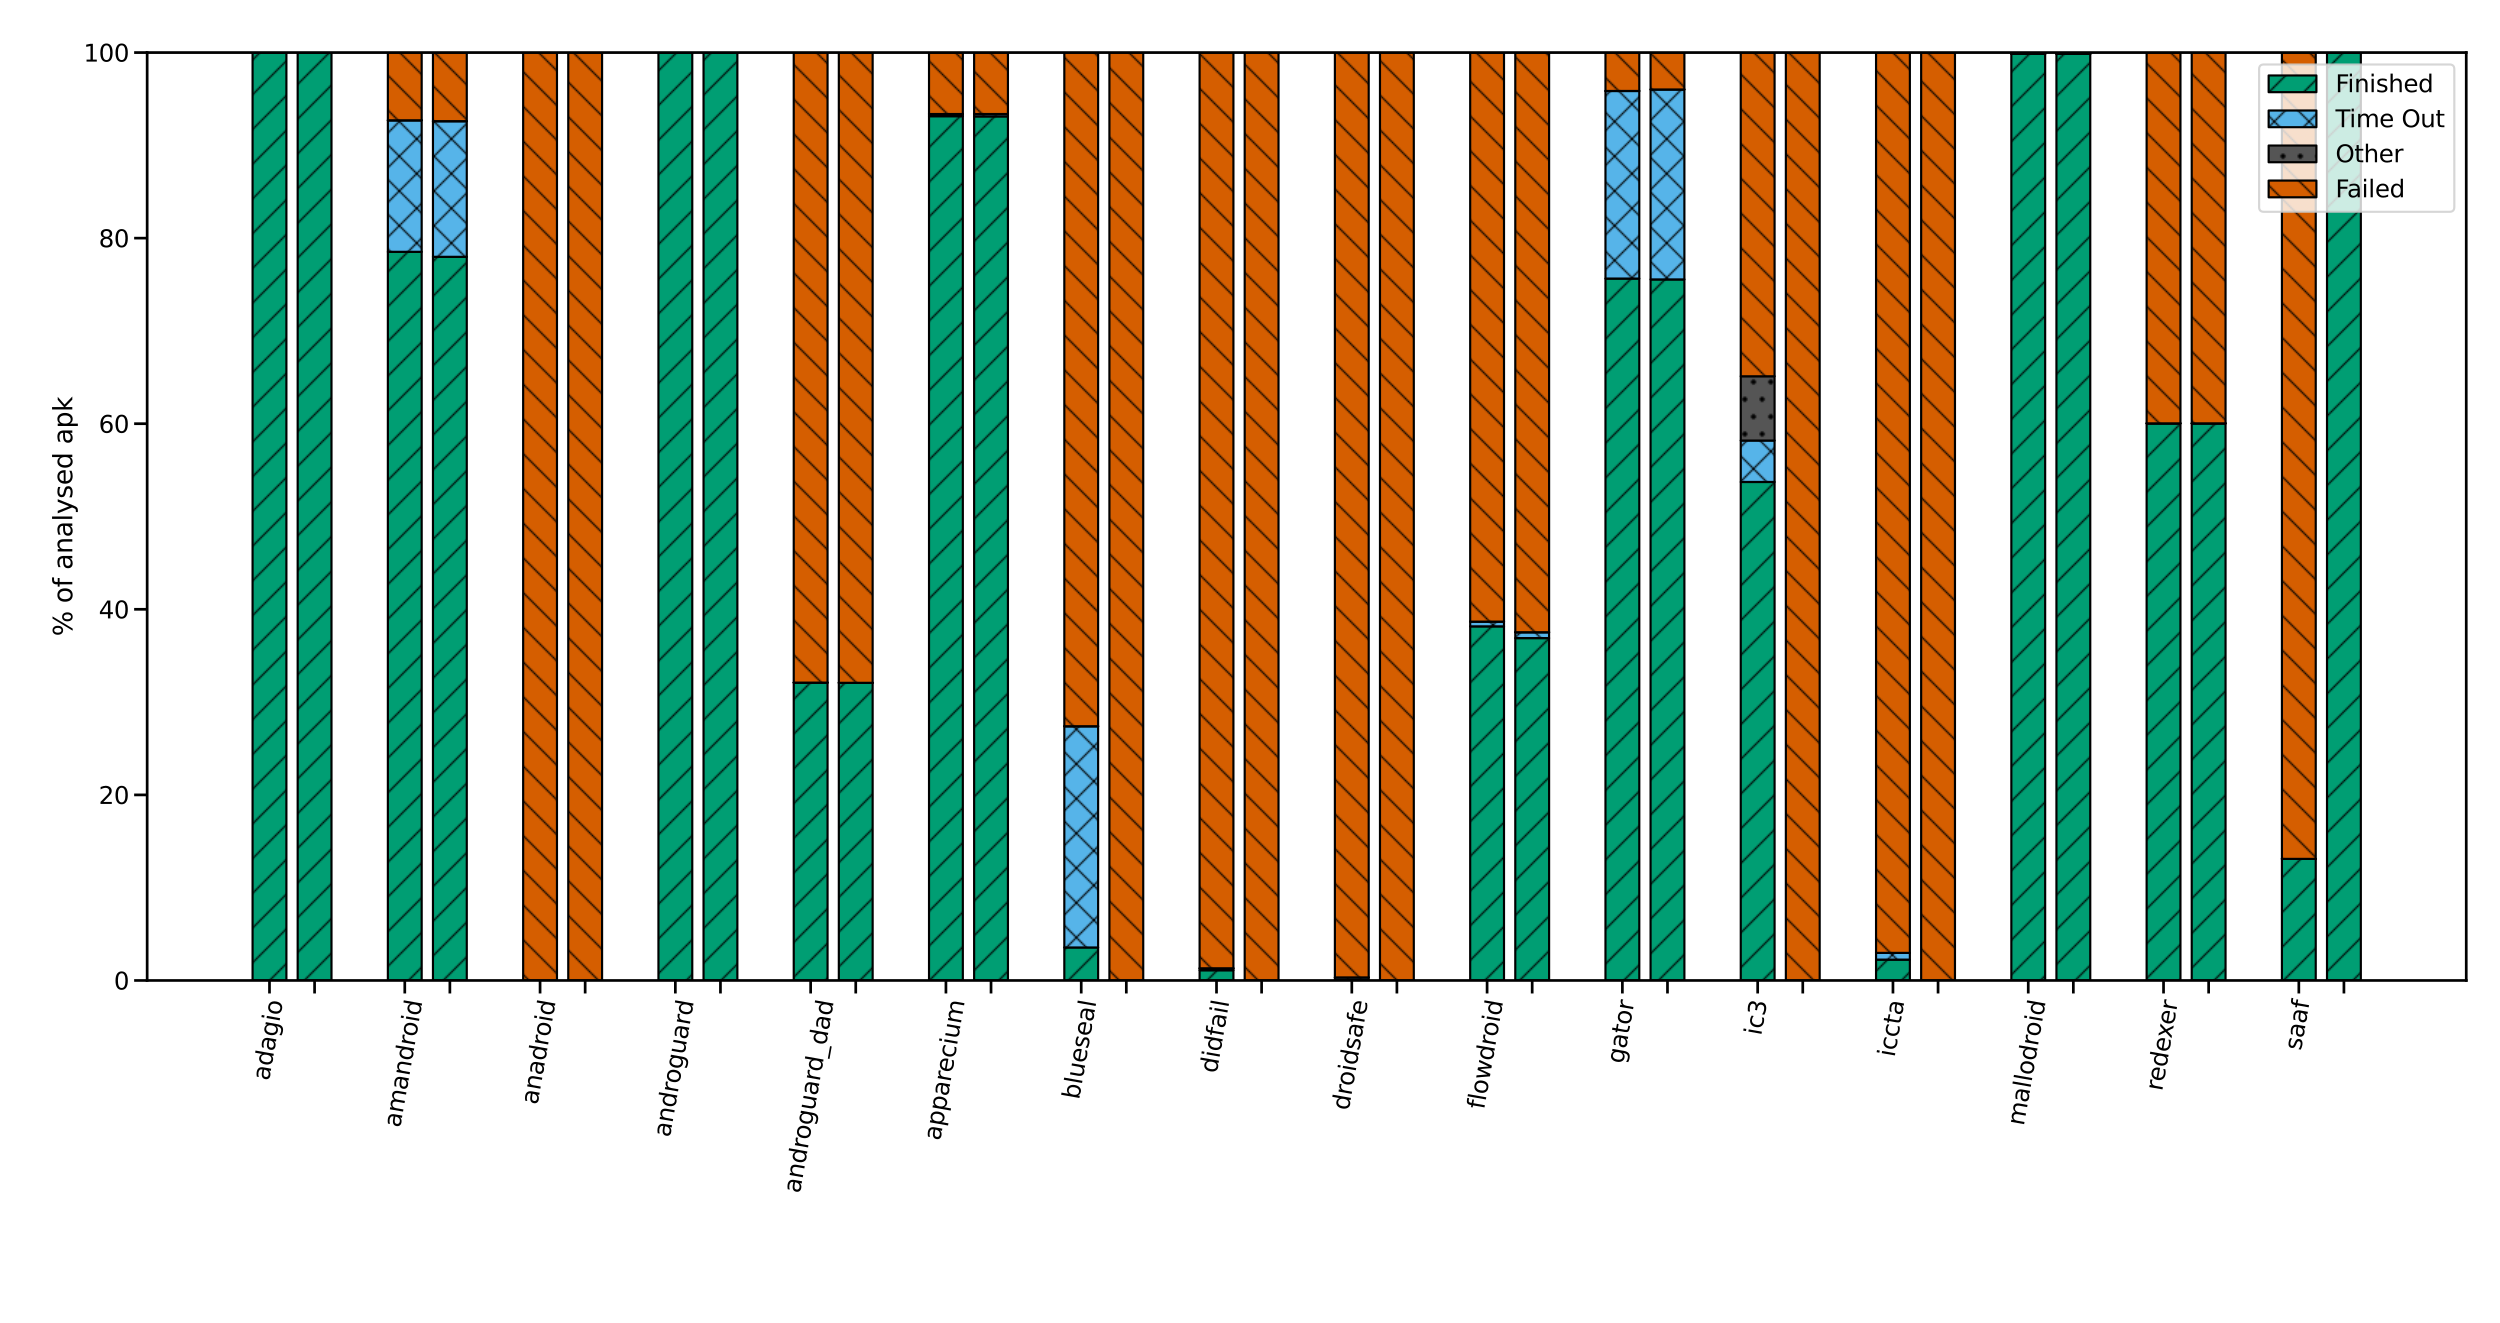
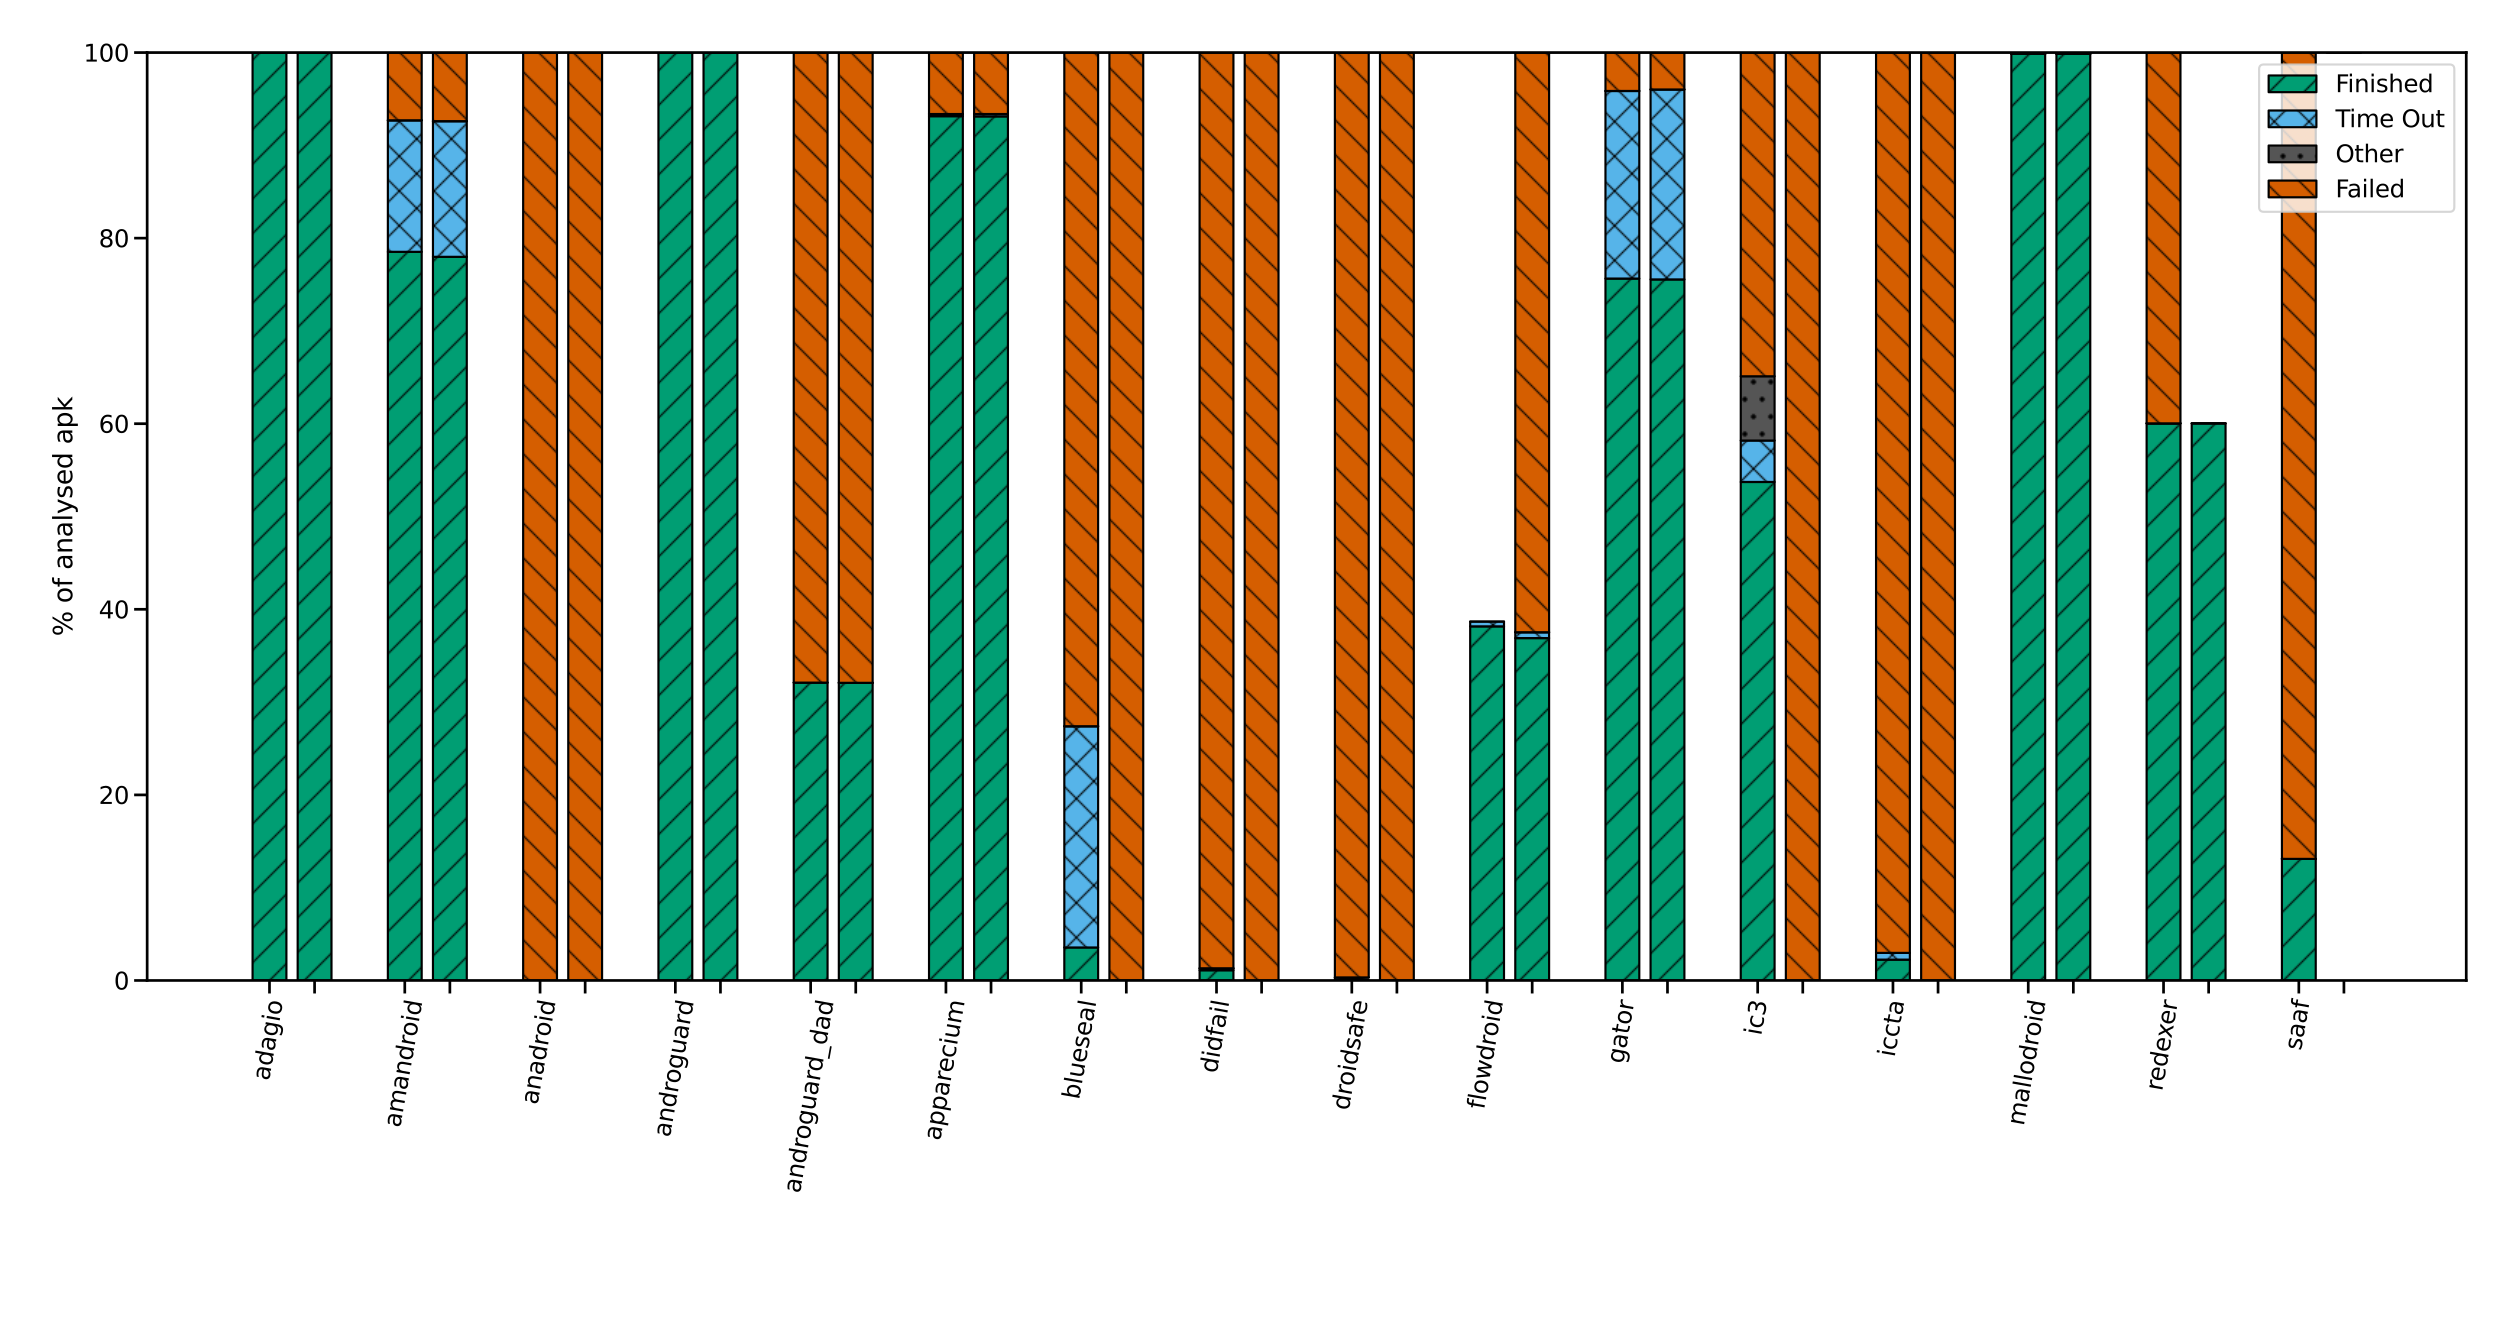
<svg xmlns="http://www.w3.org/2000/svg" xmlns:xlink="http://www.w3.org/1999/xlink" width="1728pt" height="914.4pt" viewBox="0 0 1728 914.4" version="1.1">
  <defs>
    <style type="text/css">*{stroke-linejoin: round; stroke-linecap: butt}</style>
  </defs>
  <g id="figure_1">
    <g id="patch_1">
      <path d="M 0 914.4  L 1728 914.4  L 1728 0  L 0 0  z " style="fill: #ffffff" />
    </g>
    <g id="axes_1">
      <g id="patch_2">
        <path d="M 101.718 677.695  L 1704.672 677.695  L 1704.672 36.322  L 101.718 36.322  z " style="fill: #ffffff" />
      </g>
      <g id="patch_3">
        <path d="M 174.58 677.695  L 197.958 677.695  L 197.958 36.322  L 174.58 36.322  z " clip-path="url(#p0a03c15111)" style="fill: url(#h5fbd823695); stroke: #000000; stroke-width: 1.5; stroke-linejoin: miter" />
      </g>
      <g id="patch_4">
        <path d="M 205.75 677.695  L 229.128 677.695  L 229.128 36.322  L 205.75 36.322  z " clip-path="url(#p0a03c15111)" style="fill: url(#h5fbd823695); stroke: #000000; stroke-width: 1.5; stroke-linejoin: miter" />
      </g>
      <g id="patch_5">
        <path d="M 268.092 677.695  L 291.47 677.695  L 291.47 174.081  L 268.092 174.081  z " clip-path="url(#p0a03c15111)" style="fill: url(#h5fbd823695); stroke: #000000; stroke-width: 1.5; stroke-linejoin: miter" />
      </g>
      <g id="patch_6">
        <path d="M 299.262 677.695  L 322.64 677.695  L 322.64 177.532  L 299.262 177.532  z " clip-path="url(#p0a03c15111)" style="fill: url(#h5fbd823695); stroke: #000000; stroke-width: 1.5; stroke-linejoin: miter" />
      </g>
      <g id="patch_7">
        <path d="M 361.604 677.695  L 384.982 677.695  L 384.982 677.695  L 361.604 677.695  z " clip-path="url(#p0a03c15111)" style="fill: url(#h5fbd823695); stroke: #000000; stroke-width: 1.5; stroke-linejoin: miter" />
      </g>
      <g id="patch_8">
        <path d="M 392.775 677.695  L 416.153 677.695  L 416.153 677.695  L 392.775 677.695  z " clip-path="url(#p0a03c15111)" style="fill: url(#h5fbd823695); stroke: #000000; stroke-width: 1.5; stroke-linejoin: miter" />
      </g>
      <g id="patch_9">
        <path d="M 455.116 677.695  L 478.494 677.695  L 478.494 36.472  L 455.116 36.472  z " clip-path="url(#p0a03c15111)" style="fill: url(#h5fbd823695); stroke: #000000; stroke-width: 1.5; stroke-linejoin: miter" />
      </g>
      <g id="patch_10">
        <path d="M 486.287 677.695  L 509.665 677.695  L 509.665 36.472  L 486.287 36.472  z " clip-path="url(#p0a03c15111)" style="fill: url(#h5fbd823695); stroke: #000000; stroke-width: 1.5; stroke-linejoin: miter" />
      </g>
      <g id="patch_11">
        <path d="M 548.628 677.695  L 572.006 677.695  L 572.006 471.807  L 548.628 471.807  z " clip-path="url(#p0a03c15111)" style="fill: url(#h5fbd823695); stroke: #000000; stroke-width: 1.5; stroke-linejoin: miter" />
      </g>
      <g id="patch_12">
        <path d="M 579.799 677.695  L 603.177 677.695  L 603.177 471.957  L 579.799 471.957  z " clip-path="url(#p0a03c15111)" style="fill: url(#h5fbd823695); stroke: #000000; stroke-width: 1.5; stroke-linejoin: miter" />
      </g>
      <g id="patch_13">
        <path d="M 642.14 677.695  L 665.518 677.695  L 665.518 80.291  L 642.14 80.291  z " clip-path="url(#p0a03c15111)" style="fill: url(#h5fbd823695); stroke: #000000; stroke-width: 1.5; stroke-linejoin: miter" />
      </g>
      <g id="patch_14">
        <path d="M 673.311 677.695  L 696.689 677.695  L 696.689 80.441  L 673.311 80.441  z " clip-path="url(#p0a03c15111)" style="fill: url(#h5fbd823695); stroke: #000000; stroke-width: 1.5; stroke-linejoin: miter" />
      </g>
      <g id="patch_15">
        <path d="M 735.652 677.695  L 759.03 677.695  L 759.03 654.885  L 735.652 654.885  z " clip-path="url(#p0a03c15111)" style="fill: url(#h5fbd823695); stroke: #000000; stroke-width: 1.5; stroke-linejoin: miter" />
      </g>
      <g id="patch_16">
        <path d="M 766.823 677.695  L 790.201 677.695  L 790.201 677.695  L 766.823 677.695  z " clip-path="url(#p0a03c15111)" style="fill: url(#h5fbd823695); stroke: #000000; stroke-width: 1.5; stroke-linejoin: miter" />
      </g>
      <g id="patch_17">
        <path d="M 829.165 677.695  L 852.543 677.695  L 852.543 670.642  L 829.165 670.642  z " clip-path="url(#p0a03c15111)" style="fill: url(#h5fbd823695); stroke: #000000; stroke-width: 1.5; stroke-linejoin: miter" />
      </g>
      <g id="patch_18">
        <path d="M 860.335 677.695  L 883.713 677.695  L 883.713 677.695  L 860.335 677.695  z " clip-path="url(#p0a03c15111)" style="fill: url(#h5fbd823695); stroke: #000000; stroke-width: 1.5; stroke-linejoin: miter" />
      </g>
      <g id="patch_19">
        <path d="M 922.677 677.695  L 946.055 677.695  L 946.055 677.395  L 922.677 677.395  z " clip-path="url(#p0a03c15111)" style="fill: url(#h5fbd823695); stroke: #000000; stroke-width: 1.5; stroke-linejoin: miter" />
      </g>
      <g id="patch_20">
        <path d="M 953.847 677.695  L 977.225 677.695  L 977.225 677.695  L 953.847 677.695  z " clip-path="url(#p0a03c15111)" style="fill: url(#h5fbd823695); stroke: #000000; stroke-width: 1.5; stroke-linejoin: miter" />
      </g>
      <g id="patch_21">
        <path d="M 1016.189 677.695  L 1039.567 677.695  L 1039.567 432.941  L 1016.189 432.941  z " clip-path="url(#p0a03c15111)" style="fill: url(#h5fbd823695); stroke: #000000; stroke-width: 1.5; stroke-linejoin: miter" />
      </g>
      <g id="patch_22">
        <path d="M 1047.36 677.695  L 1070.738 677.695  L 1070.738 441.044  L 1047.36 441.044  z " clip-path="url(#p0a03c15111)" style="fill: url(#h5fbd823695); stroke: #000000; stroke-width: 1.5; stroke-linejoin: miter" />
      </g>
      <g id="patch_23">
        <path d="M 1109.701 677.695  L 1133.079 677.695  L 1133.079 192.539  L 1109.701 192.539  z " clip-path="url(#p0a03c15111)" style="fill: url(#h5fbd823695); stroke: #000000; stroke-width: 1.5; stroke-linejoin: miter" />
      </g>
      <g id="patch_24">
        <path d="M 1140.872 677.695  L 1164.25 677.695  L 1164.25 193.139  L 1140.872 193.139  z " clip-path="url(#p0a03c15111)" style="fill: url(#h5fbd823695); stroke: #000000; stroke-width: 1.5; stroke-linejoin: miter" />
      </g>
      <g id="patch_25">
        <path d="M 1203.213 677.695  L 1226.591 677.695  L 1226.591 333.148  L 1203.213 333.148  z " clip-path="url(#p0a03c15111)" style="fill: url(#h5fbd823695); stroke: #000000; stroke-width: 1.5; stroke-linejoin: miter" />
      </g>
      <g id="patch_26">
        <path d="M 1234.384 677.695  L 1257.762 677.695  L 1257.762 677.695  L 1234.384 677.695  z " clip-path="url(#p0a03c15111)" style="fill: url(#h5fbd823695); stroke: #000000; stroke-width: 1.5; stroke-linejoin: miter" />
      </g>
      <g id="patch_27">
        <path d="M 1296.725 677.695  L 1320.103 677.695  L 1320.103 663.289  L 1296.725 663.289  z " clip-path="url(#p0a03c15111)" style="fill: url(#h5fbd823695); stroke: #000000; stroke-width: 1.5; stroke-linejoin: miter" />
      </g>
      <g id="patch_28">
        <path d="M 1327.896 677.695  L 1351.274 677.695  L 1351.274 677.695  L 1327.896 677.695  z " clip-path="url(#p0a03c15111)" style="fill: url(#h5fbd823695); stroke: #000000; stroke-width: 1.5; stroke-linejoin: miter" />
      </g>
      <g id="patch_29">
        <path d="M 1390.237 677.695  L 1413.615 677.695  L 1413.615 37.222  L 1390.237 37.222  z " clip-path="url(#p0a03c15111)" style="fill: url(#h5fbd823695); stroke: #000000; stroke-width: 1.5; stroke-linejoin: miter" />
      </g>
      <g id="patch_30">
        <path d="M 1421.408 677.695  L 1444.786 677.695  L 1444.786 37.222  L 1421.408 37.222  z " clip-path="url(#p0a03c15111)" style="fill: url(#h5fbd823695); stroke: #000000; stroke-width: 1.5; stroke-linejoin: miter" />
      </g>
      <g id="patch_31">
        <path d="M 1483.75 677.695  L 1507.128 677.695  L 1507.128 292.631  L 1483.75 292.631  z " clip-path="url(#p0a03c15111)" style="fill: url(#h5fbd823695); stroke: #000000; stroke-width: 1.5; stroke-linejoin: miter" />
      </g>
      <g id="patch_32">
        <path d="M 1514.92 677.695  L 1538.298 677.695  L 1538.298 292.631  L 1514.92 292.631  z " clip-path="url(#p0a03c15111)" style="fill: url(#h5fbd823695); stroke: #000000; stroke-width: 1.5; stroke-linejoin: miter" />
      </g>
      <g id="patch_33">
        <path d="M 1577.262 677.695  L 1600.64 677.695  L 1600.64 593.659  L 1577.262 593.659  z " clip-path="url(#p0a03c15111)" style="fill: url(#h5fbd823695); stroke: #000000; stroke-width: 1.5; stroke-linejoin: miter" />
      </g>
      <g id="patch_34">
-         <path d="M 1608.432 677.695  L 1631.81 677.695  L 1631.81 36.322  L 1608.432 36.322  z " clip-path="url(#p0a03c15111)" style="fill: url(#h5fbd823695); stroke: #000000; stroke-width: 1.5; stroke-linejoin: miter" />
-       </g>
+         </g>
      <g id="patch_35">
        <path d="M 174.58 36.322  L 197.958 36.322  L 197.958 36.322  L 174.58 36.322  z " clip-path="url(#p0a03c15111)" style="fill: url(#h32ff551f15); stroke: #000000; stroke-width: 1.5; stroke-linejoin: miter" />
      </g>
      <g id="patch_36">
        <path d="M 205.75 36.322  L 229.128 36.322  L 229.128 36.322  L 205.75 36.322  z " clip-path="url(#p0a03c15111)" style="fill: url(#h32ff551f15); stroke: #000000; stroke-width: 1.5; stroke-linejoin: miter" />
      </g>
      <g id="patch_37">
        <path d="M 268.092 174.081  L 291.47 174.081  L 291.47 83.142  L 268.092 83.142  z " clip-path="url(#p0a03c15111)" style="fill: url(#h32ff551f15); stroke: #000000; stroke-width: 1.5; stroke-linejoin: miter" />
      </g>
      <g id="patch_38">
        <path d="M 299.262 177.532  L 322.64 177.532  L 322.64 83.742  L 299.262 83.742  z " clip-path="url(#p0a03c15111)" style="fill: url(#h32ff551f15); stroke: #000000; stroke-width: 1.5; stroke-linejoin: miter" />
      </g>
      <g id="patch_39">
        <path d="M 361.604 677.695  L 384.982 677.695  L 384.982 677.695  L 361.604 677.695  z " clip-path="url(#p0a03c15111)" style="fill: url(#h32ff551f15); stroke: #000000; stroke-width: 1.5; stroke-linejoin: miter" />
      </g>
      <g id="patch_40">
        <path d="M 392.775 677.695  L 416.153 677.695  L 416.153 677.695  L 392.775 677.695  z " clip-path="url(#p0a03c15111)" style="fill: url(#h32ff551f15); stroke: #000000; stroke-width: 1.5; stroke-linejoin: miter" />
      </g>
      <g id="patch_41">
        <path d="M 455.116 36.472  L 478.494 36.472  L 478.494 36.472  L 455.116 36.472  z " clip-path="url(#p0a03c15111)" style="fill: url(#h32ff551f15); stroke: #000000; stroke-width: 1.5; stroke-linejoin: miter" />
      </g>
      <g id="patch_42">
        <path d="M 486.287 36.472  L 509.665 36.472  L 509.665 36.472  L 486.287 36.472  z " clip-path="url(#p0a03c15111)" style="fill: url(#h32ff551f15); stroke: #000000; stroke-width: 1.5; stroke-linejoin: miter" />
      </g>
      <g id="patch_43">
        <path d="M 548.628 471.807  L 572.006 471.807  L 572.006 471.807  L 548.628 471.807  z " clip-path="url(#p0a03c15111)" style="fill: url(#h32ff551f15); stroke: #000000; stroke-width: 1.5; stroke-linejoin: miter" />
      </g>
      <g id="patch_44">
        <path d="M 579.799 471.957  L 603.177 471.957  L 603.177 471.957  L 579.799 471.957  z " clip-path="url(#p0a03c15111)" style="fill: url(#h32ff551f15); stroke: #000000; stroke-width: 1.5; stroke-linejoin: miter" />
      </g>
      <g id="patch_45">
        <path d="M 642.14 80.291  L 665.518 80.291  L 665.518 78.79  L 642.14 78.79  z " clip-path="url(#p0a03c15111)" style="fill: url(#h32ff551f15); stroke: #000000; stroke-width: 1.5; stroke-linejoin: miter" />
      </g>
      <g id="patch_46">
        <path d="M 673.311 80.441  L 696.689 80.441  L 696.689 78.79  L 673.311 78.79  z " clip-path="url(#p0a03c15111)" style="fill: url(#h32ff551f15); stroke: #000000; stroke-width: 1.5; stroke-linejoin: miter" />
      </g>
      <g id="patch_47">
        <path d="M 735.652 654.885  L 759.03 654.885  L 759.03 501.97  L 735.652 501.97  z " clip-path="url(#p0a03c15111)" style="fill: url(#h32ff551f15); stroke: #000000; stroke-width: 1.5; stroke-linejoin: miter" />
      </g>
      <g id="patch_48">
        <path d="M 766.823 677.695  L 790.201 677.695  L 790.201 677.695  L 766.823 677.695  z " clip-path="url(#p0a03c15111)" style="fill: url(#h32ff551f15); stroke: #000000; stroke-width: 1.5; stroke-linejoin: miter" />
      </g>
      <g id="patch_49">
        <path d="M 829.165 670.642  L 852.543 670.642  L 852.543 669.291  L 829.165 669.291  z " clip-path="url(#p0a03c15111)" style="fill: url(#h32ff551f15); stroke: #000000; stroke-width: 1.5; stroke-linejoin: miter" />
      </g>
      <g id="patch_50">
        <path d="M 860.335 677.695  L 883.713 677.695  L 883.713 677.695  L 860.335 677.695  z " clip-path="url(#p0a03c15111)" style="fill: url(#h32ff551f15); stroke: #000000; stroke-width: 1.5; stroke-linejoin: miter" />
      </g>
      <g id="patch_51">
-         <path d="M 922.677 677.395  L 946.055 677.395  L 946.055 675.594  L 922.677 675.594  z " clip-path="url(#p0a03c15111)" style="fill: url(#h32ff551f15); stroke: #000000; stroke-width: 1.5; stroke-linejoin: miter" />
+         <path d="M 922.677 677.395  L 946.055 675.594  L 922.677 675.594  z " clip-path="url(#p0a03c15111)" style="fill: url(#h32ff551f15); stroke: #000000; stroke-width: 1.5; stroke-linejoin: miter" />
      </g>
      <g id="patch_52">
        <path d="M 953.847 677.695  L 977.225 677.695  L 977.225 677.695  L 953.847 677.695  z " clip-path="url(#p0a03c15111)" style="fill: url(#h32ff551f15); stroke: #000000; stroke-width: 1.5; stroke-linejoin: miter" />
      </g>
      <g id="patch_53">
        <path d="M 1016.189 432.941  L 1039.567 432.941  L 1039.567 429.639  L 1016.189 429.639  z " clip-path="url(#p0a03c15111)" style="fill: url(#h32ff551f15); stroke: #000000; stroke-width: 1.5; stroke-linejoin: miter" />
      </g>
      <g id="patch_54">
        <path d="M 1047.36 441.044  L 1070.738 441.044  L 1070.738 436.993  L 1047.36 436.993  z " clip-path="url(#p0a03c15111)" style="fill: url(#h32ff551f15); stroke: #000000; stroke-width: 1.5; stroke-linejoin: miter" />
      </g>
      <g id="patch_55">
        <path d="M 1109.701 192.539  L 1133.079 192.539  L 1133.079 62.883  L 1109.701 62.883  z " clip-path="url(#p0a03c15111)" style="fill: url(#h32ff551f15); stroke: #000000; stroke-width: 1.5; stroke-linejoin: miter" />
      </g>
      <g id="patch_56">
        <path d="M 1140.872 193.139  L 1164.25 193.139  L 1164.25 61.833  L 1140.872 61.833  z " clip-path="url(#p0a03c15111)" style="fill: url(#h32ff551f15); stroke: #000000; stroke-width: 1.5; stroke-linejoin: miter" />
      </g>
      <g id="patch_57">
        <path d="M 1203.213 333.148  L 1226.591 333.148  L 1226.591 304.486  L 1203.213 304.486  z " clip-path="url(#p0a03c15111)" style="fill: url(#h32ff551f15); stroke: #000000; stroke-width: 1.5; stroke-linejoin: miter" />
      </g>
      <g id="patch_58">
        <path d="M 1234.384 677.695  L 1257.762 677.695  L 1257.762 677.695  L 1234.384 677.695  z " clip-path="url(#p0a03c15111)" style="fill: url(#h32ff551f15); stroke: #000000; stroke-width: 1.5; stroke-linejoin: miter" />
      </g>
      <g id="patch_59">
        <path d="M 1296.725 663.289  L 1320.103 663.289  L 1320.103 658.637  L 1296.725 658.637  z " clip-path="url(#p0a03c15111)" style="fill: url(#h32ff551f15); stroke: #000000; stroke-width: 1.5; stroke-linejoin: miter" />
      </g>
      <g id="patch_60">
        <path d="M 1327.896 677.695  L 1351.274 677.695  L 1351.274 677.695  L 1327.896 677.695  z " clip-path="url(#p0a03c15111)" style="fill: url(#h32ff551f15); stroke: #000000; stroke-width: 1.5; stroke-linejoin: miter" />
      </g>
      <g id="patch_61">
        <path d="M 1390.237 37.222  L 1413.615 37.222  L 1413.615 37.222  L 1390.237 37.222  z " clip-path="url(#p0a03c15111)" style="fill: url(#h32ff551f15); stroke: #000000; stroke-width: 1.5; stroke-linejoin: miter" />
      </g>
      <g id="patch_62">
        <path d="M 1421.408 37.222  L 1444.786 37.222  L 1444.786 37.222  L 1421.408 37.222  z " clip-path="url(#p0a03c15111)" style="fill: url(#h32ff551f15); stroke: #000000; stroke-width: 1.5; stroke-linejoin: miter" />
      </g>
      <g id="patch_63">
        <path d="M 1483.75 292.631  L 1507.128 292.631  L 1507.128 292.631  L 1483.75 292.631  z " clip-path="url(#p0a03c15111)" style="fill: url(#h32ff551f15); stroke: #000000; stroke-width: 1.5; stroke-linejoin: miter" />
      </g>
      <g id="patch_64">
        <path d="M 1514.92 292.631  L 1538.298 292.631  L 1538.298 292.631  L 1514.92 292.631  z " clip-path="url(#p0a03c15111)" style="fill: url(#h32ff551f15); stroke: #000000; stroke-width: 1.5; stroke-linejoin: miter" />
      </g>
      <g id="patch_65">
        <path d="M 1577.262 593.659  L 1600.64 593.659  L 1600.64 593.659  L 1577.262 593.659  z " clip-path="url(#p0a03c15111)" style="fill: url(#h32ff551f15); stroke: #000000; stroke-width: 1.5; stroke-linejoin: miter" />
      </g>
      <g id="patch_66">
        <path d="M 1608.432 36.322  L 1631.81 36.322  L 1631.81 36.322  L 1608.432 36.322  z " clip-path="url(#p0a03c15111)" style="fill: url(#h32ff551f15); stroke: #000000; stroke-width: 1.5; stroke-linejoin: miter" />
      </g>
      <g id="patch_67">
        <path d="M 174.58 36.322  L 197.958 36.322  L 197.958 36.322  L 174.58 36.322  z " clip-path="url(#p0a03c15111)" style="fill: url(#ha96f6e66c8); stroke: #000000; stroke-width: 1.5; stroke-linejoin: miter" />
      </g>
      <g id="patch_68">
        <path d="M 205.75 36.322  L 229.128 36.322  L 229.128 36.322  L 205.75 36.322  z " clip-path="url(#p0a03c15111)" style="fill: url(#ha96f6e66c8); stroke: #000000; stroke-width: 1.5; stroke-linejoin: miter" />
      </g>
      <g id="patch_69">
        <path d="M 268.092 83.142  L 291.47 83.142  L 291.47 83.142  L 268.092 83.142  z " clip-path="url(#p0a03c15111)" style="fill: url(#ha96f6e66c8); stroke: #000000; stroke-width: 1.5; stroke-linejoin: miter" />
      </g>
      <g id="patch_70">
        <path d="M 299.262 83.742  L 322.64 83.742  L 322.64 83.742  L 299.262 83.742  z " clip-path="url(#p0a03c15111)" style="fill: url(#ha96f6e66c8); stroke: #000000; stroke-width: 1.5; stroke-linejoin: miter" />
      </g>
      <g id="patch_71">
        <path d="M 361.604 677.695  L 384.982 677.695  L 384.982 677.695  L 361.604 677.695  z " clip-path="url(#p0a03c15111)" style="fill: url(#ha96f6e66c8); stroke: #000000; stroke-width: 1.5; stroke-linejoin: miter" />
      </g>
      <g id="patch_72">
        <path d="M 392.775 677.695  L 416.153 677.695  L 416.153 677.695  L 392.775 677.695  z " clip-path="url(#p0a03c15111)" style="fill: url(#ha96f6e66c8); stroke: #000000; stroke-width: 1.5; stroke-linejoin: miter" />
      </g>
      <g id="patch_73">
        <path d="M 455.116 36.472  L 478.494 36.472  L 478.494 36.472  L 455.116 36.472  z " clip-path="url(#p0a03c15111)" style="fill: url(#ha96f6e66c8); stroke: #000000; stroke-width: 1.5; stroke-linejoin: miter" />
      </g>
      <g id="patch_74">
        <path d="M 486.287 36.472  L 509.665 36.472  L 509.665 36.472  L 486.287 36.472  z " clip-path="url(#p0a03c15111)" style="fill: url(#ha96f6e66c8); stroke: #000000; stroke-width: 1.5; stroke-linejoin: miter" />
      </g>
      <g id="patch_75">
-         <path d="M 548.628 471.807  L 572.006 471.807  L 572.006 471.807  L 548.628 471.807  z " clip-path="url(#p0a03c15111)" style="fill: url(#ha96f6e66c8); stroke: #000000; stroke-width: 1.5; stroke-linejoin: miter" />
-       </g>
+         </g>
      <g id="patch_76">
        <path d="M 579.799 471.957  L 603.177 471.957  L 603.177 471.957  L 579.799 471.957  z " clip-path="url(#p0a03c15111)" style="fill: url(#ha96f6e66c8); stroke: #000000; stroke-width: 1.5; stroke-linejoin: miter" />
      </g>
      <g id="patch_77">
        <path d="M 642.14 78.79  L 665.518 78.79  L 665.518 78.79  L 642.14 78.79  z " clip-path="url(#p0a03c15111)" style="fill: url(#ha96f6e66c8); stroke: #000000; stroke-width: 1.5; stroke-linejoin: miter" />
      </g>
      <g id="patch_78">
        <path d="M 673.311 78.79  L 696.689 78.79  L 696.689 78.79  L 673.311 78.79  z " clip-path="url(#p0a03c15111)" style="fill: url(#ha96f6e66c8); stroke: #000000; stroke-width: 1.5; stroke-linejoin: miter" />
      </g>
      <g id="patch_79">
        <path d="M 735.652 501.97  L 759.03 501.97  L 759.03 501.97  L 735.652 501.97  z " clip-path="url(#p0a03c15111)" style="fill: url(#ha96f6e66c8); stroke: #000000; stroke-width: 1.5; stroke-linejoin: miter" />
      </g>
      <g id="patch_80">
        <path d="M 766.823 677.695  L 790.201 677.695  L 790.201 677.695  L 766.823 677.695  z " clip-path="url(#p0a03c15111)" style="fill: url(#ha96f6e66c8); stroke: #000000; stroke-width: 1.5; stroke-linejoin: miter" />
      </g>
      <g id="patch_81">
        <path d="M 829.165 669.291  L 852.543 669.291  L 852.543 669.291  L 829.165 669.291  z " clip-path="url(#p0a03c15111)" style="fill: url(#ha96f6e66c8); stroke: #000000; stroke-width: 1.5; stroke-linejoin: miter" />
      </g>
      <g id="patch_82">
        <path d="M 860.335 677.695  L 883.713 677.695  L 883.713 677.695  L 860.335 677.695  z " clip-path="url(#p0a03c15111)" style="fill: url(#ha96f6e66c8); stroke: #000000; stroke-width: 1.5; stroke-linejoin: miter" />
      </g>
      <g id="patch_83">
        <path d="M 922.677 675.594  L 946.055 675.594  L 946.055 675.594  L 922.677 675.594  z " clip-path="url(#p0a03c15111)" style="fill: url(#ha96f6e66c8); stroke: #000000; stroke-width: 1.5; stroke-linejoin: miter" />
      </g>
      <g id="patch_84">
        <path d="M 953.847 677.695  L 977.225 677.695  L 977.225 677.695  L 953.847 677.695  z " clip-path="url(#p0a03c15111)" style="fill: url(#ha96f6e66c8); stroke: #000000; stroke-width: 1.5; stroke-linejoin: miter" />
      </g>
      <g id="patch_85">
        <path d="M 1016.189 429.639  L 1039.567 429.639  L 1039.567 429.639  L 1016.189 429.639  z " clip-path="url(#p0a03c15111)" style="fill: url(#ha96f6e66c8); stroke: #000000; stroke-width: 1.5; stroke-linejoin: miter" />
      </g>
      <g id="patch_86">
        <path d="M 1047.36 436.993  L 1070.738 436.993  L 1070.738 436.993  L 1047.36 436.993  z " clip-path="url(#p0a03c15111)" style="fill: url(#ha96f6e66c8); stroke: #000000; stroke-width: 1.5; stroke-linejoin: miter" />
      </g>
      <g id="patch_87">
        <path d="M 1109.701 62.883  L 1133.079 62.883  L 1133.079 62.883  L 1109.701 62.883  z " clip-path="url(#p0a03c15111)" style="fill: url(#ha96f6e66c8); stroke: #000000; stroke-width: 1.5; stroke-linejoin: miter" />
      </g>
      <g id="patch_88">
        <path d="M 1140.872 61.833  L 1164.25 61.833  L 1164.25 61.833  L 1140.872 61.833  z " clip-path="url(#p0a03c15111)" style="fill: url(#ha96f6e66c8); stroke: #000000; stroke-width: 1.5; stroke-linejoin: miter" />
      </g>
      <g id="patch_89">
        <path d="M 1203.213 304.486  L 1226.591 304.486  L 1226.591 260.067  L 1203.213 260.067  z " clip-path="url(#p0a03c15111)" style="fill: url(#ha96f6e66c8); stroke: #000000; stroke-width: 1.5; stroke-linejoin: miter" />
      </g>
      <g id="patch_90">
        <path d="M 1234.384 677.695  L 1257.762 677.695  L 1257.762 677.695  L 1234.384 677.695  z " clip-path="url(#p0a03c15111)" style="fill: url(#ha96f6e66c8); stroke: #000000; stroke-width: 1.5; stroke-linejoin: miter" />
      </g>
      <g id="patch_91">
        <path d="M 1296.725 658.637  L 1320.103 658.637  L 1320.103 658.637  L 1296.725 658.637  z " clip-path="url(#p0a03c15111)" style="fill: url(#ha96f6e66c8); stroke: #000000; stroke-width: 1.5; stroke-linejoin: miter" />
      </g>
      <g id="patch_92">
        <path d="M 1327.896 677.695  L 1351.274 677.695  L 1351.274 677.695  L 1327.896 677.695  z " clip-path="url(#p0a03c15111)" style="fill: url(#ha96f6e66c8); stroke: #000000; stroke-width: 1.5; stroke-linejoin: miter" />
      </g>
      <g id="patch_93">
        <path d="M 1390.237 37.222  L 1413.615 37.222  L 1413.615 37.222  L 1390.237 37.222  z " clip-path="url(#p0a03c15111)" style="fill: url(#ha96f6e66c8); stroke: #000000; stroke-width: 1.5; stroke-linejoin: miter" />
      </g>
      <g id="patch_94">
        <path d="M 1421.408 37.222  L 1444.786 37.222  L 1444.786 37.222  L 1421.408 37.222  z " clip-path="url(#p0a03c15111)" style="fill: url(#ha96f6e66c8); stroke: #000000; stroke-width: 1.5; stroke-linejoin: miter" />
      </g>
      <g id="patch_95">
        <path d="M 1483.75 292.631  L 1507.128 292.631  L 1507.128 292.631  L 1483.75 292.631  z " clip-path="url(#p0a03c15111)" style="fill: url(#ha96f6e66c8); stroke: #000000; stroke-width: 1.5; stroke-linejoin: miter" />
      </g>
      <g id="patch_96">
        <path d="M 1514.92 292.631  L 1538.298 292.631  L 1538.298 292.631  L 1514.92 292.631  z " clip-path="url(#p0a03c15111)" style="fill: url(#ha96f6e66c8); stroke: #000000; stroke-width: 1.5; stroke-linejoin: miter" />
      </g>
      <g id="patch_97">
        <path d="M 1577.262 593.659  L 1600.64 593.659  L 1600.64 593.659  L 1577.262 593.659  z " clip-path="url(#p0a03c15111)" style="fill: url(#ha96f6e66c8); stroke: #000000; stroke-width: 1.5; stroke-linejoin: miter" />
      </g>
      <g id="patch_98">
        <path d="M 1608.432 36.322  L 1631.81 36.322  L 1631.81 36.322  L 1608.432 36.322  z " clip-path="url(#p0a03c15111)" style="fill: url(#ha96f6e66c8); stroke: #000000; stroke-width: 1.5; stroke-linejoin: miter" />
      </g>
      <g id="patch_99">
        <path d="M 174.58 36.322  L 197.958 36.322  L 197.958 36.322  L 174.58 36.322  z " clip-path="url(#p0a03c15111)" style="fill: url(#hd7a9398fb1); stroke: #000000; stroke-width: 1.5; stroke-linejoin: miter" />
      </g>
      <g id="patch_100">
        <path d="M 205.75 36.322  L 229.128 36.322  L 229.128 36.322  L 205.75 36.322  z " clip-path="url(#p0a03c15111)" style="fill: url(#hd7a9398fb1); stroke: #000000; stroke-width: 1.5; stroke-linejoin: miter" />
      </g>
      <g id="patch_101">
        <path d="M 268.092 83.142  L 291.47 83.142  L 291.47 36.322  L 268.092 36.322  z " clip-path="url(#p0a03c15111)" style="fill: url(#hd7a9398fb1); stroke: #000000; stroke-width: 1.5; stroke-linejoin: miter" />
      </g>
      <g id="patch_102">
        <path d="M 299.262 83.742  L 322.64 83.742  L 322.64 36.322  L 299.262 36.322  z " clip-path="url(#p0a03c15111)" style="fill: url(#hd7a9398fb1); stroke: #000000; stroke-width: 1.5; stroke-linejoin: miter" />
      </g>
      <g id="patch_103">
        <path d="M 361.604 677.695  L 384.982 677.695  L 384.982 36.322  L 361.604 36.322  z " clip-path="url(#p0a03c15111)" style="fill: url(#hd7a9398fb1); stroke: #000000; stroke-width: 1.5; stroke-linejoin: miter" />
      </g>
      <g id="patch_104">
        <path d="M 392.775 677.695  L 416.153 677.695  L 416.153 36.322  L 392.775 36.322  z " clip-path="url(#p0a03c15111)" style="fill: url(#hd7a9398fb1); stroke: #000000; stroke-width: 1.5; stroke-linejoin: miter" />
      </g>
      <g id="patch_105">
        <path d="M 455.116 36.472  L 478.494 36.472  L 478.494 36.322  L 455.116 36.322  z " clip-path="url(#p0a03c15111)" style="fill: url(#hd7a9398fb1); stroke: #000000; stroke-width: 1.5; stroke-linejoin: miter" />
      </g>
      <g id="patch_106">
        <path d="M 486.287 36.472  L 509.665 36.472  L 509.665 36.322  L 486.287 36.322  z " clip-path="url(#p0a03c15111)" style="fill: url(#hd7a9398fb1); stroke: #000000; stroke-width: 1.5; stroke-linejoin: miter" />
      </g>
      <g id="patch_107">
        <path d="M 548.628 471.807  L 572.006 471.807  L 572.006 36.322  L 548.628 36.322  z " clip-path="url(#p0a03c15111)" style="fill: url(#hd7a9398fb1); stroke: #000000; stroke-width: 1.5; stroke-linejoin: miter" />
      </g>
      <g id="patch_108">
        <path d="M 579.799 471.957  L 603.177 471.957  L 603.177 36.322  L 579.799 36.322  z " clip-path="url(#p0a03c15111)" style="fill: url(#hd7a9398fb1); stroke: #000000; stroke-width: 1.5; stroke-linejoin: miter" />
      </g>
      <g id="patch_109">
        <path d="M 642.14 78.79  L 665.518 78.79  L 665.518 36.322  L 642.14 36.322  z " clip-path="url(#p0a03c15111)" style="fill: url(#hd7a9398fb1); stroke: #000000; stroke-width: 1.5; stroke-linejoin: miter" />
      </g>
      <g id="patch_110">
        <path d="M 673.311 78.79  L 696.689 78.79  L 696.689 36.322  L 673.311 36.322  z " clip-path="url(#p0a03c15111)" style="fill: url(#hd7a9398fb1); stroke: #000000; stroke-width: 1.5; stroke-linejoin: miter" />
      </g>
      <g id="patch_111">
        <path d="M 735.652 501.97  L 759.03 501.97  L 759.03 36.322  L 735.652 36.322  z " clip-path="url(#p0a03c15111)" style="fill: url(#hd7a9398fb1); stroke: #000000; stroke-width: 1.5; stroke-linejoin: miter" />
      </g>
      <g id="patch_112">
        <path d="M 766.823 677.695  L 790.201 677.695  L 790.201 36.322  L 766.823 36.322  z " clip-path="url(#p0a03c15111)" style="fill: url(#hd7a9398fb1); stroke: #000000; stroke-width: 1.5; stroke-linejoin: miter" />
      </g>
      <g id="patch_113">
        <path d="M 829.165 669.291  L 852.543 669.291  L 852.543 36.322  L 829.165 36.322  z " clip-path="url(#p0a03c15111)" style="fill: url(#hd7a9398fb1); stroke: #000000; stroke-width: 1.5; stroke-linejoin: miter" />
      </g>
      <g id="patch_114">
        <path d="M 860.335 677.695  L 883.713 677.695  L 883.713 36.322  L 860.335 36.322  z " clip-path="url(#p0a03c15111)" style="fill: url(#hd7a9398fb1); stroke: #000000; stroke-width: 1.5; stroke-linejoin: miter" />
      </g>
      <g id="patch_115">
        <path d="M 922.677 675.594  L 946.055 675.594  L 946.055 36.322  L 922.677 36.322  z " clip-path="url(#p0a03c15111)" style="fill: url(#hd7a9398fb1); stroke: #000000; stroke-width: 1.5; stroke-linejoin: miter" />
      </g>
      <g id="patch_116">
        <path d="M 953.847 677.695  L 977.225 677.695  L 977.225 36.322  L 953.847 36.322  z " clip-path="url(#p0a03c15111)" style="fill: url(#hd7a9398fb1); stroke: #000000; stroke-width: 1.5; stroke-linejoin: miter" />
      </g>
      <g id="patch_117">
-         <path d="M 1016.189 429.639  L 1039.567 429.639  L 1039.567 36.322  L 1016.189 36.322  z " clip-path="url(#p0a03c15111)" style="fill: url(#hd7a9398fb1); stroke: #000000; stroke-width: 1.5; stroke-linejoin: miter" />
-       </g>
+         </g>
      <g id="patch_118">
        <path d="M 1047.36 436.993  L 1070.738 436.993  L 1070.738 36.322  L 1047.36 36.322  z " clip-path="url(#p0a03c15111)" style="fill: url(#hd7a9398fb1); stroke: #000000; stroke-width: 1.5; stroke-linejoin: miter" />
      </g>
      <g id="patch_119">
        <path d="M 1109.701 62.883  L 1133.079 62.883  L 1133.079 36.322  L 1109.701 36.322  z " clip-path="url(#p0a03c15111)" style="fill: url(#hd7a9398fb1); stroke: #000000; stroke-width: 1.5; stroke-linejoin: miter" />
      </g>
      <g id="patch_120">
        <path d="M 1140.872 61.833  L 1164.25 61.833  L 1164.25 36.322  L 1140.872 36.322  z " clip-path="url(#p0a03c15111)" style="fill: url(#hd7a9398fb1); stroke: #000000; stroke-width: 1.5; stroke-linejoin: miter" />
      </g>
      <g id="patch_121">
        <path d="M 1203.213 260.067  L 1226.591 260.067  L 1226.591 36.322  L 1203.213 36.322  z " clip-path="url(#p0a03c15111)" style="fill: url(#hd7a9398fb1); stroke: #000000; stroke-width: 1.5; stroke-linejoin: miter" />
      </g>
      <g id="patch_122">
        <path d="M 1234.384 677.695  L 1257.762 677.695  L 1257.762 36.322  L 1234.384 36.322  z " clip-path="url(#p0a03c15111)" style="fill: url(#hd7a9398fb1); stroke: #000000; stroke-width: 1.5; stroke-linejoin: miter" />
      </g>
      <g id="patch_123">
        <path d="M 1296.725 658.637  L 1320.103 658.637  L 1320.103 36.322  L 1296.725 36.322  z " clip-path="url(#p0a03c15111)" style="fill: url(#hd7a9398fb1); stroke: #000000; stroke-width: 1.5; stroke-linejoin: miter" />
      </g>
      <g id="patch_124">
        <path d="M 1327.896 677.695  L 1351.274 677.695  L 1351.274 36.322  L 1327.896 36.322  z " clip-path="url(#p0a03c15111)" style="fill: url(#hd7a9398fb1); stroke: #000000; stroke-width: 1.5; stroke-linejoin: miter" />
      </g>
      <g id="patch_125">
        <path d="M 1390.237 37.222  L 1413.615 37.222  L 1413.615 36.322  L 1390.237 36.322  z " clip-path="url(#p0a03c15111)" style="fill: url(#hd7a9398fb1); stroke: #000000; stroke-width: 1.5; stroke-linejoin: miter" />
      </g>
      <g id="patch_126">
        <path d="M 1421.408 37.222  L 1444.786 37.222  L 1444.786 36.322  L 1421.408 36.322  z " clip-path="url(#p0a03c15111)" style="fill: url(#hd7a9398fb1); stroke: #000000; stroke-width: 1.5; stroke-linejoin: miter" />
      </g>
      <g id="patch_127">
        <path d="M 1483.75 292.631  L 1507.128 292.631  L 1507.128 36.322  L 1483.75 36.322  z " clip-path="url(#p0a03c15111)" style="fill: url(#hd7a9398fb1); stroke: #000000; stroke-width: 1.5; stroke-linejoin: miter" />
      </g>
      <g id="patch_128">
-         <path d="M 1514.92 292.631  L 1538.298 292.631  L 1538.298 36.322  L 1514.92 36.322  z " clip-path="url(#p0a03c15111)" style="fill: url(#hd7a9398fb1); stroke: #000000; stroke-width: 1.5; stroke-linejoin: miter" />
-       </g>
+         </g>
      <g id="patch_129">
        <path d="M 1577.262 593.659  L 1600.64 593.659  L 1600.64 36.322  L 1577.262 36.322  z " clip-path="url(#p0a03c15111)" style="fill: url(#hd7a9398fb1); stroke: #000000; stroke-width: 1.5; stroke-linejoin: miter" />
      </g>
      <g id="patch_130">
        <path d="M 1608.432 36.322  L 1631.81 36.322  L 1631.81 36.322  L 1608.432 36.322  z " clip-path="url(#p0a03c15111)" style="fill: url(#hd7a9398fb1); stroke: #000000; stroke-width: 1.5; stroke-linejoin: miter" />
      </g>
      <g id="matplotlib.axis_1">
        <g id="xtick_1">
          <g id="line2d_1">
            <defs>
              <path id="m210fb640cc" d="M 0 0  L 0 9  " style="stroke: #000000; stroke-width: 1.875" />
            </defs>
            <g>
              <use xlink:href="#m210fb640cc" x="186.269" y="677.695" style="stroke: #000000; stroke-width: 1.875" />
            </g>
          </g>
          <g id="text_1">
            <g transform="translate(185.903 747.376) rotate(-80) scale(0.165 -0.165)">
              <defs>
                <path id="DejaVuSans-61" d="M 2194 1759  Q 1497 1759 1228 1600  Q 959 1441 959 1056  Q 959 750 1161 570  Q 1363 391 1709 391  Q 2188 391 2477 730  Q 2766 1069 2766 1631  L 2766 1759  L 2194 1759  z M 3341 1997  L 3341 0  L 2766 0  L 2766 531  Q 2569 213 2275 61  Q 1981 -91 1556 -91  Q 1019 -91 701 211  Q 384 513 384 1019  Q 384 1609 779 1909  Q 1175 2209 1959 2209  L 2766 2209  L 2766 2266  Q 2766 2663 2505 2880  Q 2244 3097 1772 3097  Q 1472 3097 1187 3025  Q 903 2953 641 2809  L 641 3341  Q 956 3463 1253 3523  Q 1550 3584 1831 3584  Q 2591 3584 2966 3190  Q 3341 2797 3341 1997  z " transform="scale(0.016)" />
                <path id="DejaVuSans-64" d="M 2906 2969  L 2906 4863  L 3481 4863  L 3481 0  L 2906 0  L 2906 525  Q 2725 213 2448 61  Q 2172 -91 1784 -91  Q 1150 -91 751 415  Q 353 922 353 1747  Q 353 2572 751 3078  Q 1150 3584 1784 3584  Q 2172 3584 2448 3432  Q 2725 3281 2906 2969  z M 947 1747  Q 947 1113 1208 752  Q 1469 391 1925 391  Q 2381 391 2643 752  Q 2906 1113 2906 1747  Q 2906 2381 2643 2742  Q 2381 3103 1925 3103  Q 1469 3103 1208 2742  Q 947 2381 947 1747  z " transform="scale(0.016)" />
                <path id="DejaVuSans-67" d="M 2906 1791  Q 2906 2416 2648 2759  Q 2391 3103 1925 3103  Q 1463 3103 1205 2759  Q 947 2416 947 1791  Q 947 1169 1205 825  Q 1463 481 1925 481  Q 2391 481 2648 825  Q 2906 1169 2906 1791  z M 3481 434  Q 3481 -459 3084 -895  Q 2688 -1331 1869 -1331  Q 1566 -1331 1297 -1286  Q 1028 -1241 775 -1147  L 775 -588  Q 1028 -725 1275 -790  Q 1522 -856 1778 -856  Q 2344 -856 2625 -561  Q 2906 -266 2906 331  L 2906 616  Q 2728 306 2450 153  Q 2172 0 1784 0  Q 1141 0 747 490  Q 353 981 353 1791  Q 353 2603 747 3093  Q 1141 3584 1784 3584  Q 2172 3584 2450 3431  Q 2728 3278 2906 2969  L 2906 3500  L 3481 3500  L 3481 434  z " transform="scale(0.016)" />
                <path id="DejaVuSans-69" d="M 603 3500  L 1178 3500  L 1178 0  L 603 0  L 603 3500  z M 603 4863  L 1178 4863  L 1178 4134  L 603 4134  L 603 4863  z " transform="scale(0.016)" />
                <path id="DejaVuSans-6f" d="M 1959 3097  Q 1497 3097 1228 2736  Q 959 2375 959 1747  Q 959 1119 1226 758  Q 1494 397 1959 397  Q 2419 397 2687 759  Q 2956 1122 2956 1747  Q 2956 2369 2687 2733  Q 2419 3097 1959 3097  z M 1959 3584  Q 2709 3584 3137 3096  Q 3566 2609 3566 1747  Q 3566 888 3137 398  Q 2709 -91 1959 -91  Q 1206 -91 779 398  Q 353 888 353 1747  Q 353 2609 779 3096  Q 1206 3584 1959 3584  z " transform="scale(0.016)" />
              </defs>
              <use xlink:href="#DejaVuSans-61" />
              <use xlink:href="#DejaVuSans-64" transform="translate(61.279 0)" />
              <use xlink:href="#DejaVuSans-61" transform="translate(124.756 0)" />
              <use xlink:href="#DejaVuSans-67" transform="translate(186.035 0)" />
              <use xlink:href="#DejaVuSans-69" transform="translate(249.512 0)" />
              <use xlink:href="#DejaVuSans-6f" transform="translate(277.295 0)" />
            </g>
          </g>
        </g>
        <g id="xtick_2">
          <g id="line2d_2">
            <g>
              <use xlink:href="#m210fb640cc" x="217.439" y="677.695" style="stroke: #000000; stroke-width: 1.875" />
            </g>
          </g>
        </g>
        <g id="xtick_3">
          <g id="line2d_3">
            <g>
              <use xlink:href="#m210fb640cc" x="279.781" y="677.695" style="stroke: #000000; stroke-width: 1.875" />
            </g>
          </g>
          <g id="text_2">
            <g transform="translate(276.555 779.816) rotate(-80) scale(0.165 -0.165)">
              <defs>
                <path id="DejaVuSans-6d" d="M 3328 2828  Q 3544 3216 3844 3400  Q 4144 3584 4550 3584  Q 5097 3584 5394 3201  Q 5691 2819 5691 2113  L 5691 0  L 5113 0  L 5113 2094  Q 5113 2597 4934 2840  Q 4756 3084 4391 3084  Q 3944 3084 3684 2787  Q 3425 2491 3425 1978  L 3425 0  L 2847 0  L 2847 2094  Q 2847 2600 2669 2842  Q 2491 3084 2119 3084  Q 1678 3084 1418 2786  Q 1159 2488 1159 1978  L 1159 0  L 581 0  L 581 3500  L 1159 3500  L 1159 2956  Q 1356 3278 1631 3431  Q 1906 3584 2284 3584  Q 2666 3584 2933 3390  Q 3200 3197 3328 2828  z " transform="scale(0.016)" />
                <path id="DejaVuSans-6e" d="M 3513 2113  L 3513 0  L 2938 0  L 2938 2094  Q 2938 2591 2744 2837  Q 2550 3084 2163 3084  Q 1697 3084 1428 2787  Q 1159 2491 1159 1978  L 1159 0  L 581 0  L 581 3500  L 1159 3500  L 1159 2956  Q 1366 3272 1645 3428  Q 1925 3584 2291 3584  Q 2894 3584 3203 3211  Q 3513 2838 3513 2113  z " transform="scale(0.016)" />
                <path id="DejaVuSans-72" d="M 2631 2963  Q 2534 3019 2420 3045  Q 2306 3072 2169 3072  Q 1681 3072 1420 2755  Q 1159 2438 1159 1844  L 1159 0  L 581 0  L 581 3500  L 1159 3500  L 1159 2956  Q 1341 3275 1631 3429  Q 1922 3584 2338 3584  Q 2397 3584 2469 3576  Q 2541 3569 2628 3553  L 2631 2963  z " transform="scale(0.016)" />
              </defs>
              <use xlink:href="#DejaVuSans-61" />
              <use xlink:href="#DejaVuSans-6d" transform="translate(61.279 0)" />
              <use xlink:href="#DejaVuSans-61" transform="translate(158.691 0)" />
              <use xlink:href="#DejaVuSans-6e" transform="translate(219.971 0)" />
              <use xlink:href="#DejaVuSans-64" transform="translate(283.35 0)" />
              <use xlink:href="#DejaVuSans-72" transform="translate(346.826 0)" />
              <use xlink:href="#DejaVuSans-6f" transform="translate(385.689 0)" />
              <use xlink:href="#DejaVuSans-69" transform="translate(446.871 0)" />
              <use xlink:href="#DejaVuSans-64" transform="translate(474.654 0)" />
            </g>
          </g>
        </g>
        <g id="xtick_4">
          <g id="line2d_4">
            <g>
              <use xlink:href="#m210fb640cc" x="310.951" y="677.695" style="stroke: #000000; stroke-width: 1.875" />
            </g>
          </g>
        </g>
        <g id="xtick_5">
          <g id="line2d_5">
            <g>
              <use xlink:href="#m210fb640cc" x="373.293" y="677.695" style="stroke: #000000; stroke-width: 1.875" />
            </g>
          </g>
          <g id="text_3">
            <g transform="translate(371.463 763.989) rotate(-80) scale(0.165 -0.165)">
              <use xlink:href="#DejaVuSans-61" />
              <use xlink:href="#DejaVuSans-6e" transform="translate(61.279 0)" />
              <use xlink:href="#DejaVuSans-61" transform="translate(124.658 0)" />
              <use xlink:href="#DejaVuSans-64" transform="translate(185.938 0)" />
              <use xlink:href="#DejaVuSans-72" transform="translate(249.414 0)" />
              <use xlink:href="#DejaVuSans-6f" transform="translate(288.277 0)" />
              <use xlink:href="#DejaVuSans-69" transform="translate(349.459 0)" />
              <use xlink:href="#DejaVuSans-64" transform="translate(377.242 0)" />
            </g>
          </g>
        </g>
        <g id="xtick_6">
          <g id="line2d_6">
            <g>
              <use xlink:href="#m210fb640cc" x="404.464" y="677.695" style="stroke: #000000; stroke-width: 1.875" />
            </g>
          </g>
        </g>
        <g id="xtick_7">
          <g id="line2d_7">
            <g>
              <use xlink:href="#m210fb640cc" x="466.805" y="677.695" style="stroke: #000000; stroke-width: 1.875" />
            </g>
          </g>
          <g id="text_4">
            <g transform="translate(462.992 786.484) rotate(-80) scale(0.165 -0.165)">
              <defs>
                <path id="DejaVuSans-75" d="M 544 1381  L 544 3500  L 1119 3500  L 1119 1403  Q 1119 906 1312 657  Q 1506 409 1894 409  Q 2359 409 2629 706  Q 2900 1003 2900 1516  L 2900 3500  L 3475 3500  L 3475 0  L 2900 0  L 2900 538  Q 2691 219 2414 64  Q 2138 -91 1772 -91  Q 1169 -91 856 284  Q 544 659 544 1381  z M 1991 3584  L 1991 3584  z " transform="scale(0.016)" />
              </defs>
              <use xlink:href="#DejaVuSans-61" />
              <use xlink:href="#DejaVuSans-6e" transform="translate(61.279 0)" />
              <use xlink:href="#DejaVuSans-64" transform="translate(124.658 0)" />
              <use xlink:href="#DejaVuSans-72" transform="translate(188.135 0)" />
              <use xlink:href="#DejaVuSans-6f" transform="translate(226.998 0)" />
              <use xlink:href="#DejaVuSans-67" transform="translate(288.18 0)" />
              <use xlink:href="#DejaVuSans-75" transform="translate(351.656 0)" />
              <use xlink:href="#DejaVuSans-61" transform="translate(415.035 0)" />
              <use xlink:href="#DejaVuSans-72" transform="translate(476.314 0)" />
              <use xlink:href="#DejaVuSans-64" transform="translate(515.678 0)" />
            </g>
          </g>
        </g>
        <g id="xtick_8">
          <g id="line2d_8">
            <g>
              <use xlink:href="#m210fb640cc" x="497.976" y="677.695" style="stroke: #000000; stroke-width: 1.875" />
            </g>
          </g>
        </g>
        <g id="xtick_9">
          <g id="line2d_9">
            <g>
              <use xlink:href="#m210fb640cc" x="560.317" y="677.695" style="stroke: #000000; stroke-width: 1.875" />
            </g>
          </g>
          <g id="text_5">
            <g transform="translate(552.865 825.198) rotate(-80) scale(0.165 -0.165)">
              <defs>
                <path id="DejaVuSans-5f" d="M 3263 -1063  L 3263 -1509  L -63 -1509  L -63 -1063  L 3263 -1063  z " transform="scale(0.016)" />
              </defs>
              <use xlink:href="#DejaVuSans-61" />
              <use xlink:href="#DejaVuSans-6e" transform="translate(61.279 0)" />
              <use xlink:href="#DejaVuSans-64" transform="translate(124.658 0)" />
              <use xlink:href="#DejaVuSans-72" transform="translate(188.135 0)" />
              <use xlink:href="#DejaVuSans-6f" transform="translate(226.998 0)" />
              <use xlink:href="#DejaVuSans-67" transform="translate(288.18 0)" />
              <use xlink:href="#DejaVuSans-75" transform="translate(351.656 0)" />
              <use xlink:href="#DejaVuSans-61" transform="translate(415.035 0)" />
              <use xlink:href="#DejaVuSans-72" transform="translate(476.314 0)" />
              <use xlink:href="#DejaVuSans-64" transform="translate(515.678 0)" />
              <use xlink:href="#DejaVuSans-5f" transform="translate(579.154 0)" />
              <use xlink:href="#DejaVuSans-64" transform="translate(629.154 0)" />
              <use xlink:href="#DejaVuSans-61" transform="translate(692.631 0)" />
              <use xlink:href="#DejaVuSans-64" transform="translate(753.91 0)" />
            </g>
          </g>
        </g>
        <g id="xtick_10">
          <g id="line2d_10">
            <g>
              <use xlink:href="#m210fb640cc" x="591.488" y="677.695" style="stroke: #000000; stroke-width: 1.875" />
            </g>
          </g>
        </g>
        <g id="xtick_11">
          <g id="line2d_11">
            <g>
              <use xlink:href="#m210fb640cc" x="653.829" y="677.695" style="stroke: #000000; stroke-width: 1.875" />
            </g>
          </g>
          <g id="text_6">
            <g transform="translate(649.811 788.807) rotate(-80) scale(0.165 -0.165)">
              <defs>
                <path id="DejaVuSans-70" d="M 1159 525  L 1159 -1331  L 581 -1331  L 581 3500  L 1159 3500  L 1159 2969  Q 1341 3281 1617 3432  Q 1894 3584 2278 3584  Q 2916 3584 3314 3078  Q 3713 2572 3713 1747  Q 3713 922 3314 415  Q 2916 -91 2278 -91  Q 1894 -91 1617 61  Q 1341 213 1159 525  z M 3116 1747  Q 3116 2381 2855 2742  Q 2594 3103 2138 3103  Q 1681 3103 1420 2742  Q 1159 2381 1159 1747  Q 1159 1113 1420 752  Q 1681 391 2138 391  Q 2594 391 2855 752  Q 3116 1113 3116 1747  z " transform="scale(0.016)" />
                <path id="DejaVuSans-65" d="M 3597 1894  L 3597 1613  L 953 1613  Q 991 1019 1311 708  Q 1631 397 2203 397  Q 2534 397 2845 478  Q 3156 559 3463 722  L 3463 178  Q 3153 47 2828 -22  Q 2503 -91 2169 -91  Q 1331 -91 842 396  Q 353 884 353 1716  Q 353 2575 817 3079  Q 1281 3584 2069 3584  Q 2775 3584 3186 3129  Q 3597 2675 3597 1894  z M 3022 2063  Q 3016 2534 2758 2815  Q 2500 3097 2075 3097  Q 1594 3097 1305 2825  Q 1016 2553 972 2059  L 3022 2063  z " transform="scale(0.016)" />
                <path id="DejaVuSans-63" d="M 3122 3366  L 3122 2828  Q 2878 2963 2633 3030  Q 2388 3097 2138 3097  Q 1578 3097 1268 2742  Q 959 2388 959 1747  Q 959 1106 1268 751  Q 1578 397 2138 397  Q 2388 397 2633 464  Q 2878 531 3122 666  L 3122 134  Q 2881 22 2623 -34  Q 2366 -91 2075 -91  Q 1284 -91 818 406  Q 353 903 353 1747  Q 353 2603 823 3093  Q 1294 3584 2113 3584  Q 2378 3584 2631 3529  Q 2884 3475 3122 3366  z " transform="scale(0.016)" />
              </defs>
              <use xlink:href="#DejaVuSans-61" />
              <use xlink:href="#DejaVuSans-70" transform="translate(61.279 0)" />
              <use xlink:href="#DejaVuSans-70" transform="translate(124.756 0)" />
              <use xlink:href="#DejaVuSans-61" transform="translate(188.232 0)" />
              <use xlink:href="#DejaVuSans-72" transform="translate(249.512 0)" />
              <use xlink:href="#DejaVuSans-65" transform="translate(288.375 0)" />
              <use xlink:href="#DejaVuSans-63" transform="translate(349.898 0)" />
              <use xlink:href="#DejaVuSans-69" transform="translate(404.879 0)" />
              <use xlink:href="#DejaVuSans-75" transform="translate(432.662 0)" />
              <use xlink:href="#DejaVuSans-6d" transform="translate(496.041 0)" />
            </g>
          </g>
        </g>
        <g id="xtick_12">
          <g id="line2d_12">
            <g>
              <use xlink:href="#m210fb640cc" x="685" y="677.695" style="stroke: #000000; stroke-width: 1.875" />
            </g>
          </g>
        </g>
        <g id="xtick_13">
          <g id="line2d_13">
            <g>
              <use xlink:href="#m210fb640cc" x="747.341" y="677.695" style="stroke: #000000; stroke-width: 1.875" />
            </g>
          </g>
          <g id="text_7">
            <g transform="translate(745.825 760.434) rotate(-80) scale(0.165 -0.165)">
              <defs>
                <path id="DejaVuSans-62" d="M 3116 1747  Q 3116 2381 2855 2742  Q 2594 3103 2138 3103  Q 1681 3103 1420 2742  Q 1159 2381 1159 1747  Q 1159 1113 1420 752  Q 1681 391 2138 391  Q 2594 391 2855 752  Q 3116 1113 3116 1747  z M 1159 2969  Q 1341 3281 1617 3432  Q 1894 3584 2278 3584  Q 2916 3584 3314 3078  Q 3713 2572 3713 1747  Q 3713 922 3314 415  Q 2916 -91 2278 -91  Q 1894 -91 1617 61  Q 1341 213 1159 525  L 1159 0  L 581 0  L 581 4863  L 1159 4863  L 1159 2969  z " transform="scale(0.016)" />
                <path id="DejaVuSans-6c" d="M 603 4863  L 1178 4863  L 1178 0  L 603 0  L 603 4863  z " transform="scale(0.016)" />
                <path id="DejaVuSans-73" d="M 2834 3397  L 2834 2853  Q 2591 2978 2328 3040  Q 2066 3103 1784 3103  Q 1356 3103 1142 2972  Q 928 2841 928 2578  Q 928 2378 1081 2264  Q 1234 2150 1697 2047  L 1894 2003  Q 2506 1872 2764 1633  Q 3022 1394 3022 966  Q 3022 478 2636 193  Q 2250 -91 1575 -91  Q 1294 -91 989 -36  Q 684 19 347 128  L 347 722  Q 666 556 975 473  Q 1284 391 1588 391  Q 1994 391 2212 530  Q 2431 669 2431 922  Q 2431 1156 2273 1281  Q 2116 1406 1581 1522  L 1381 1569  Q 847 1681 609 1914  Q 372 2147 372 2553  Q 372 3047 722 3315  Q 1072 3584 1716 3584  Q 2034 3584 2315 3537  Q 2597 3491 2834 3397  z " transform="scale(0.016)" />
              </defs>
              <use xlink:href="#DejaVuSans-62" />
              <use xlink:href="#DejaVuSans-6c" transform="translate(63.477 0)" />
              <use xlink:href="#DejaVuSans-75" transform="translate(91.26 0)" />
              <use xlink:href="#DejaVuSans-65" transform="translate(154.639 0)" />
              <use xlink:href="#DejaVuSans-73" transform="translate(216.162 0)" />
              <use xlink:href="#DejaVuSans-65" transform="translate(268.262 0)" />
              <use xlink:href="#DejaVuSans-61" transform="translate(329.785 0)" />
              <use xlink:href="#DejaVuSans-6c" transform="translate(391.064 0)" />
            </g>
          </g>
        </g>
        <g id="xtick_14">
          <g id="line2d_14">
            <g>
              <use xlink:href="#m210fb640cc" x="778.512" y="677.695" style="stroke: #000000; stroke-width: 1.875" />
            </g>
          </g>
        </g>
        <g id="xtick_15">
          <g id="line2d_15">
            <g>
              <use xlink:href="#m210fb640cc" x="840.854" y="677.695" style="stroke: #000000; stroke-width: 1.875" />
            </g>
          </g>
          <g id="text_8">
            <g transform="translate(840.942 742.225) rotate(-80) scale(0.165 -0.165)">
              <defs>
                <path id="DejaVuSans-66" d="M 2375 4863  L 2375 4384  L 1825 4384  Q 1516 4384 1395 4259  Q 1275 4134 1275 3809  L 1275 3500  L 2222 3500  L 2222 3053  L 1275 3053  L 1275 0  L 697 0  L 697 3053  L 147 3053  L 147 3500  L 697 3500  L 697 3744  Q 697 4328 969 4595  Q 1241 4863 1831 4863  L 2375 4863  z " transform="scale(0.016)" />
              </defs>
              <use xlink:href="#DejaVuSans-64" />
              <use xlink:href="#DejaVuSans-69" transform="translate(63.477 0)" />
              <use xlink:href="#DejaVuSans-64" transform="translate(91.26 0)" />
              <use xlink:href="#DejaVuSans-66" transform="translate(154.736 0)" />
              <use xlink:href="#DejaVuSans-61" transform="translate(189.941 0)" />
              <use xlink:href="#DejaVuSans-69" transform="translate(251.221 0)" />
              <use xlink:href="#DejaVuSans-6c" transform="translate(279.004 0)" />
            </g>
          </g>
        </g>
        <g id="xtick_16">
          <g id="line2d_16">
            <g>
              <use xlink:href="#m210fb640cc" x="872.024" y="677.695" style="stroke: #000000; stroke-width: 1.875" />
            </g>
          </g>
        </g>
        <g id="xtick_17">
          <g id="line2d_17">
            <g>
              <use xlink:href="#m210fb640cc" x="934.366" y="677.695" style="stroke: #000000; stroke-width: 1.875" />
            </g>
          </g>
          <g id="text_9">
            <g transform="translate(932.189 767.916) rotate(-80) scale(0.165 -0.165)">
              <use xlink:href="#DejaVuSans-64" />
              <use xlink:href="#DejaVuSans-72" transform="translate(63.477 0)" />
              <use xlink:href="#DejaVuSans-6f" transform="translate(102.34 0)" />
              <use xlink:href="#DejaVuSans-69" transform="translate(163.521 0)" />
              <use xlink:href="#DejaVuSans-64" transform="translate(191.305 0)" />
              <use xlink:href="#DejaVuSans-73" transform="translate(254.781 0)" />
              <use xlink:href="#DejaVuSans-61" transform="translate(306.881 0)" />
              <use xlink:href="#DejaVuSans-66" transform="translate(368.16 0)" />
              <use xlink:href="#DejaVuSans-65" transform="translate(403.365 0)" />
            </g>
          </g>
        </g>
        <g id="xtick_18">
          <g id="line2d_18">
            <g>
              <use xlink:href="#m210fb640cc" x="965.536" y="677.695" style="stroke: #000000; stroke-width: 1.875" />
            </g>
          </g>
        </g>
        <g id="xtick_19">
          <g id="line2d_19">
            <g>
              <use xlink:href="#m210fb640cc" x="1027.878" y="677.695" style="stroke: #000000; stroke-width: 1.875" />
            </g>
          </g>
          <g id="text_10">
            <g transform="translate(1025.761 767.241) rotate(-80) scale(0.165 -0.165)">
              <defs>
                <path id="DejaVuSans-77" d="M 269 3500  L 844 3500  L 1563 769  L 2278 3500  L 2956 3500  L 3675 769  L 4391 3500  L 4966 3500  L 4050 0  L 3372 0  L 2619 2869  L 1863 0  L 1184 0  L 269 3500  z " transform="scale(0.016)" />
              </defs>
              <use xlink:href="#DejaVuSans-66" />
              <use xlink:href="#DejaVuSans-6c" transform="translate(35.205 0)" />
              <use xlink:href="#DejaVuSans-6f" transform="translate(62.988 0)" />
              <use xlink:href="#DejaVuSans-77" transform="translate(124.17 0)" />
              <use xlink:href="#DejaVuSans-64" transform="translate(205.957 0)" />
              <use xlink:href="#DejaVuSans-72" transform="translate(269.434 0)" />
              <use xlink:href="#DejaVuSans-6f" transform="translate(308.297 0)" />
              <use xlink:href="#DejaVuSans-69" transform="translate(369.479 0)" />
              <use xlink:href="#DejaVuSans-64" transform="translate(397.262 0)" />
            </g>
          </g>
        </g>
        <g id="xtick_20">
          <g id="line2d_20">
            <g>
              <use xlink:href="#m210fb640cc" x="1059.049" y="677.695" style="stroke: #000000; stroke-width: 1.875" />
            </g>
          </g>
        </g>
        <g id="xtick_21">
          <g id="line2d_21">
            <g>
              <use xlink:href="#m210fb640cc" x="1121.39" y="677.695" style="stroke: #000000; stroke-width: 1.875" />
            </g>
          </g>
          <g id="text_11">
            <g transform="translate(1122.059 735.639) rotate(-80) scale(0.165 -0.165)">
              <defs>
                <path id="DejaVuSans-74" d="M 1172 4494  L 1172 3500  L 2356 3500  L 2356 3053  L 1172 3053  L 1172 1153  Q 1172 725 1289 603  Q 1406 481 1766 481  L 2356 481  L 2356 0  L 1766 0  Q 1100 0 847 248  Q 594 497 594 1153  L 594 3053  L 172 3053  L 172 3500  L 594 3500  L 594 4494  L 1172 4494  z " transform="scale(0.016)" />
              </defs>
              <use xlink:href="#DejaVuSans-67" />
              <use xlink:href="#DejaVuSans-61" transform="translate(63.477 0)" />
              <use xlink:href="#DejaVuSans-74" transform="translate(124.756 0)" />
              <use xlink:href="#DejaVuSans-6f" transform="translate(163.965 0)" />
              <use xlink:href="#DejaVuSans-72" transform="translate(225.146 0)" />
            </g>
          </g>
        </g>
        <g id="xtick_22">
          <g id="line2d_22">
            <g>
              <use xlink:href="#m210fb640cc" x="1152.561" y="677.695" style="stroke: #000000; stroke-width: 1.875" />
            </g>
          </g>
        </g>
        <g id="xtick_23">
          <g id="line2d_23">
            <g>
              <use xlink:href="#m210fb640cc" x="1214.902" y="677.695" style="stroke: #000000; stroke-width: 1.875" />
            </g>
          </g>
          <g id="text_12">
            <g transform="translate(1217.289 716.16) rotate(-80) scale(0.165 -0.165)">
              <defs>
                <path id="DejaVuSans-33" d="M 2597 2516  Q 3050 2419 3304 2112  Q 3559 1806 3559 1356  Q 3559 666 3084 287  Q 2609 -91 1734 -91  Q 1441 -91 1130 -33  Q 819 25 488 141  L 488 750  Q 750 597 1062 519  Q 1375 441 1716 441  Q 2309 441 2620 675  Q 2931 909 2931 1356  Q 2931 1769 2642 2001  Q 2353 2234 1838 2234  L 1294 2234  L 1294 2753  L 1863 2753  Q 2328 2753 2575 2939  Q 2822 3125 2822 3475  Q 2822 3834 2567 4026  Q 2313 4219 1838 4219  Q 1578 4219 1281 4162  Q 984 4106 628 3988  L 628 4550  Q 988 4650 1302 4700  Q 1616 4750 1894 4750  Q 2613 4750 3031 4423  Q 3450 4097 3450 3541  Q 3450 3153 3228 2886  Q 3006 2619 2597 2516  z " transform="scale(0.016)" />
              </defs>
              <use xlink:href="#DejaVuSans-69" />
              <use xlink:href="#DejaVuSans-63" transform="translate(27.783 0)" />
              <use xlink:href="#DejaVuSans-33" transform="translate(82.764 0)" />
            </g>
          </g>
        </g>
        <g id="xtick_24">
          <g id="line2d_24">
            <g>
              <use xlink:href="#m210fb640cc" x="1246.073" y="677.695" style="stroke: #000000; stroke-width: 1.875" />
            </g>
          </g>
        </g>
        <g id="xtick_25">
          <g id="line2d_25">
            <g>
              <use xlink:href="#m210fb640cc" x="1308.414" y="677.695" style="stroke: #000000; stroke-width: 1.875" />
            </g>
          </g>
          <g id="text_13">
            <g transform="translate(1309.485 731.084) rotate(-80) scale(0.165 -0.165)">
              <use xlink:href="#DejaVuSans-69" />
              <use xlink:href="#DejaVuSans-63" transform="translate(27.783 0)" />
              <use xlink:href="#DejaVuSans-63" transform="translate(82.764 0)" />
              <use xlink:href="#DejaVuSans-74" transform="translate(137.744 0)" />
              <use xlink:href="#DejaVuSans-61" transform="translate(176.953 0)" />
            </g>
          </g>
        </g>
        <g id="xtick_26">
          <g id="line2d_26">
            <g>
              <use xlink:href="#m210fb640cc" x="1339.585" y="677.695" style="stroke: #000000; stroke-width: 1.875" />
            </g>
          </g>
        </g>
        <g id="xtick_27">
          <g id="line2d_27">
            <g>
              <use xlink:href="#m210fb640cc" x="1401.926" y="677.695" style="stroke: #000000; stroke-width: 1.875" />
            </g>
          </g>
          <g id="text_14">
            <g transform="translate(1398.814 778.532) rotate(-80) scale(0.165 -0.165)">
              <use xlink:href="#DejaVuSans-6d" />
              <use xlink:href="#DejaVuSans-61" transform="translate(97.412 0)" />
              <use xlink:href="#DejaVuSans-6c" transform="translate(158.691 0)" />
              <use xlink:href="#DejaVuSans-6c" transform="translate(186.475 0)" />
              <use xlink:href="#DejaVuSans-6f" transform="translate(214.258 0)" />
              <use xlink:href="#DejaVuSans-64" transform="translate(275.439 0)" />
              <use xlink:href="#DejaVuSans-72" transform="translate(338.916 0)" />
              <use xlink:href="#DejaVuSans-6f" transform="translate(377.779 0)" />
              <use xlink:href="#DejaVuSans-69" transform="translate(438.961 0)" />
              <use xlink:href="#DejaVuSans-64" transform="translate(466.744 0)" />
            </g>
          </g>
        </g>
        <g id="xtick_28">
          <g id="line2d_28">
            <g>
              <use xlink:href="#m210fb640cc" x="1433.097" y="677.695" style="stroke: #000000; stroke-width: 1.875" />
            </g>
          </g>
        </g>
        <g id="xtick_29">
          <g id="line2d_29">
            <g>
              <use xlink:href="#m210fb640cc" x="1495.439" y="677.695" style="stroke: #000000; stroke-width: 1.875" />
            </g>
          </g>
          <g id="text_15">
            <g transform="translate(1494.445 754.503) rotate(-80) scale(0.165 -0.165)">
              <defs>
                <path id="DejaVuSans-78" d="M 3513 3500  L 2247 1797  L 3578 0  L 2900 0  L 1881 1375  L 863 0  L 184 0  L 1544 1831  L 300 3500  L 978 3500  L 1906 2253  L 2834 3500  L 3513 3500  z " transform="scale(0.016)" />
              </defs>
              <use xlink:href="#DejaVuSans-72" />
              <use xlink:href="#DejaVuSans-65" transform="translate(38.863 0)" />
              <use xlink:href="#DejaVuSans-64" transform="translate(100.387 0)" />
              <use xlink:href="#DejaVuSans-65" transform="translate(163.863 0)" />
              <use xlink:href="#DejaVuSans-78" transform="translate(223.637 0)" />
              <use xlink:href="#DejaVuSans-65" transform="translate(279.691 0)" />
              <use xlink:href="#DejaVuSans-72" transform="translate(341.215 0)" />
            </g>
          </g>
        </g>
        <g id="xtick_30">
          <g id="line2d_30">
            <g>
              <use xlink:href="#m210fb640cc" x="1526.609" y="677.695" style="stroke: #000000; stroke-width: 1.875" />
            </g>
          </g>
        </g>
        <g id="xtick_31">
          <g id="line2d_31">
            <g>
              <use xlink:href="#m210fb640cc" x="1588.951" y="677.695" style="stroke: #000000; stroke-width: 1.875" />
            </g>
          </g>
          <g id="text_16">
            <g transform="translate(1590.428 726.473) rotate(-80) scale(0.165 -0.165)">
              <use xlink:href="#DejaVuSans-73" />
              <use xlink:href="#DejaVuSans-61" transform="translate(52.1 0)" />
              <use xlink:href="#DejaVuSans-61" transform="translate(113.379 0)" />
              <use xlink:href="#DejaVuSans-66" transform="translate(174.658 0)" />
            </g>
          </g>
        </g>
        <g id="xtick_32">
          <g id="line2d_32">
            <g>
              <use xlink:href="#m210fb640cc" x="1620.121" y="677.695" style="stroke: #000000; stroke-width: 1.875" />
            </g>
          </g>
        </g>
      </g>
      <g id="matplotlib.axis_2">
        <g id="ytick_1">
          <g id="line2d_33">
            <defs>
              <path id="m1559b32e7c" d="M 0 0  L -9 0  " style="stroke: #000000; stroke-width: 1.875" />
            </defs>
            <g>
              <use xlink:href="#m1559b32e7c" x="101.718" y="677.695" style="stroke: #000000; stroke-width: 1.875" />
            </g>
          </g>
          <g id="text_17">
            <g transform="translate(78.72 683.964) scale(0.165 -0.165)">
              <defs>
                <path id="DejaVuSans-30" d="M 2034 4250  Q 1547 4250 1301 3770  Q 1056 3291 1056 2328  Q 1056 1369 1301 889  Q 1547 409 2034 409  Q 2525 409 2770 889  Q 3016 1369 3016 2328  Q 3016 3291 2770 3770  Q 2525 4250 2034 4250  z M 2034 4750  Q 2819 4750 3233 4129  Q 3647 3509 3647 2328  Q 3647 1150 3233 529  Q 2819 -91 2034 -91  Q 1250 -91 836 529  Q 422 1150 422 2328  Q 422 3509 836 4129  Q 1250 4750 2034 4750  z " transform="scale(0.016)" />
              </defs>
              <use xlink:href="#DejaVuSans-30" />
            </g>
          </g>
        </g>
        <g id="ytick_2">
          <g id="line2d_34">
            <g>
              <use xlink:href="#m1559b32e7c" x="101.718" y="549.42" style="stroke: #000000; stroke-width: 1.875" />
            </g>
          </g>
          <g id="text_18">
            <g transform="translate(68.222 555.689) scale(0.165 -0.165)">
              <defs>
                <path id="DejaVuSans-32" d="M 1228 531  L 3431 531  L 3431 0  L 469 0  L 469 531  Q 828 903 1448 1529  Q 2069 2156 2228 2338  Q 2531 2678 2651 2914  Q 2772 3150 2772 3378  Q 2772 3750 2511 3984  Q 2250 4219 1831 4219  Q 1534 4219 1204 4116  Q 875 4013 500 3803  L 500 4441  Q 881 4594 1212 4672  Q 1544 4750 1819 4750  Q 2544 4750 2975 4387  Q 3406 4025 3406 3419  Q 3406 3131 3298 2873  Q 3191 2616 2906 2266  Q 2828 2175 2409 1742  Q 1991 1309 1228 531  z " transform="scale(0.016)" />
              </defs>
              <use xlink:href="#DejaVuSans-32" />
              <use xlink:href="#DejaVuSans-30" transform="translate(63.623 0)" />
            </g>
          </g>
        </g>
        <g id="ytick_3">
          <g id="line2d_35">
            <g>
              <use xlink:href="#m1559b32e7c" x="101.718" y="421.146" style="stroke: #000000; stroke-width: 1.875" />
            </g>
          </g>
          <g id="text_19">
            <g transform="translate(68.222 427.415) scale(0.165 -0.165)">
              <defs>
                <path id="DejaVuSans-34" d="M 2419 4116  L 825 1625  L 2419 1625  L 2419 4116  z M 2253 4666  L 3047 4666  L 3047 1625  L 3713 1625  L 3713 1100  L 3047 1100  L 3047 0  L 2419 0  L 2419 1100  L 313 1100  L 313 1709  L 2253 4666  z " transform="scale(0.016)" />
              </defs>
              <use xlink:href="#DejaVuSans-34" />
              <use xlink:href="#DejaVuSans-30" transform="translate(63.623 0)" />
            </g>
          </g>
        </g>
        <g id="ytick_4">
          <g id="line2d_36">
            <g>
              <use xlink:href="#m1559b32e7c" x="101.718" y="292.871" style="stroke: #000000; stroke-width: 1.875" />
            </g>
          </g>
          <g id="text_20">
            <g transform="translate(68.222 299.14) scale(0.165 -0.165)">
              <defs>
                <path id="DejaVuSans-36" d="M 2113 2584  Q 1688 2584 1439 2293  Q 1191 2003 1191 1497  Q 1191 994 1439 701  Q 1688 409 2113 409  Q 2538 409 2786 701  Q 3034 994 3034 1497  Q 3034 2003 2786 2293  Q 2538 2584 2113 2584  z M 3366 4563  L 3366 3988  Q 3128 4100 2886 4159  Q 2644 4219 2406 4219  Q 1781 4219 1451 3797  Q 1122 3375 1075 2522  Q 1259 2794 1537 2939  Q 1816 3084 2150 3084  Q 2853 3084 3261 2657  Q 3669 2231 3669 1497  Q 3669 778 3244 343  Q 2819 -91 2113 -91  Q 1303 -91 875 529  Q 447 1150 447 2328  Q 447 3434 972 4092  Q 1497 4750 2381 4750  Q 2619 4750 2861 4703  Q 3103 4656 3366 4563  z " transform="scale(0.016)" />
              </defs>
              <use xlink:href="#DejaVuSans-36" />
              <use xlink:href="#DejaVuSans-30" transform="translate(63.623 0)" />
            </g>
          </g>
        </g>
        <g id="ytick_5">
          <g id="line2d_37">
            <g>
              <use xlink:href="#m1559b32e7c" x="101.718" y="164.597" style="stroke: #000000; stroke-width: 1.875" />
            </g>
          </g>
          <g id="text_21">
            <g transform="translate(68.222 170.865) scale(0.165 -0.165)">
              <defs>
                <path id="DejaVuSans-38" d="M 2034 2216  Q 1584 2216 1326 1975  Q 1069 1734 1069 1313  Q 1069 891 1326 650  Q 1584 409 2034 409  Q 2484 409 2743 651  Q 3003 894 3003 1313  Q 3003 1734 2745 1975  Q 2488 2216 2034 2216  z M 1403 2484  Q 997 2584 770 2862  Q 544 3141 544 3541  Q 544 4100 942 4425  Q 1341 4750 2034 4750  Q 2731 4750 3128 4425  Q 3525 4100 3525 3541  Q 3525 3141 3298 2862  Q 3072 2584 2669 2484  Q 3125 2378 3379 2068  Q 3634 1759 3634 1313  Q 3634 634 3220 271  Q 2806 -91 2034 -91  Q 1263 -91 848 271  Q 434 634 434 1313  Q 434 1759 690 2068  Q 947 2378 1403 2484  z M 1172 3481  Q 1172 3119 1398 2916  Q 1625 2713 2034 2713  Q 2441 2713 2670 2916  Q 2900 3119 2900 3481  Q 2900 3844 2670 4047  Q 2441 4250 2034 4250  Q 1625 4250 1398 4047  Q 1172 3844 1172 3481  z " transform="scale(0.016)" />
              </defs>
              <use xlink:href="#DejaVuSans-38" />
              <use xlink:href="#DejaVuSans-30" transform="translate(63.623 0)" />
            </g>
          </g>
        </g>
        <g id="ytick_6">
          <g id="line2d_38">
            <g>
              <use xlink:href="#m1559b32e7c" x="101.718" y="36.322" style="stroke: #000000; stroke-width: 1.875" />
            </g>
          </g>
          <g id="text_22">
            <g transform="translate(57.724 42.591) scale(0.165 -0.165)">
              <defs>
                <path id="DejaVuSans-31" d="M 794 531  L 1825 531  L 1825 4091  L 703 3866  L 703 4441  L 1819 4666  L 2450 4666  L 2450 531  L 3481 531  L 3481 0  L 794 0  L 794 531  z " transform="scale(0.016)" />
              </defs>
              <use xlink:href="#DejaVuSans-31" />
              <use xlink:href="#DejaVuSans-30" transform="translate(63.623 0)" />
              <use xlink:href="#DejaVuSans-30" transform="translate(127.246 0)" />
            </g>
          </g>
        </g>
        <g id="text_23">
          <g transform="translate(49.98 439.758) rotate(-90) scale(0.18 -0.18)">
            <defs>
              <path id="DejaVuSans-25" d="M 4653 2053  Q 4381 2053 4226 1822  Q 4072 1591 4072 1178  Q 4072 772 4226 539  Q 4381 306 4653 306  Q 4919 306 5073 539  Q 5228 772 5228 1178  Q 5228 1588 5073 1820  Q 4919 2053 4653 2053  z M 4653 2450  Q 5147 2450 5437 2106  Q 5728 1763 5728 1178  Q 5728 594 5436 251  Q 5144 -91 4653 -91  Q 4153 -91 3862 251  Q 3572 594 3572 1178  Q 3572 1766 3864 2108  Q 4156 2450 4653 2450  z M 1428 4353  Q 1159 4353 1004 4120  Q 850 3888 850 3481  Q 850 3069 1003 2837  Q 1156 2606 1428 2606  Q 1700 2606 1854 2837  Q 2009 3069 2009 3481  Q 2009 3884 1853 4118  Q 1697 4353 1428 4353  z M 4250 4750  L 4750 4750  L 1831 -91  L 1331 -91  L 4250 4750  z M 1428 4750  Q 1922 4750 2215 4408  Q 2509 4066 2509 3481  Q 2509 2891 2217 2550  Q 1925 2209 1428 2209  Q 931 2209 642 2551  Q 353 2894 353 3481  Q 353 4063 643 4406  Q 934 4750 1428 4750  z " transform="scale(0.016)" />
              <path id="DejaVuSans-20" transform="scale(0.016)" />
              <path id="DejaVuSans-79" d="M 2059 -325  Q 1816 -950 1584 -1140  Q 1353 -1331 966 -1331  L 506 -1331  L 506 -850  L 844 -850  Q 1081 -850 1212 -737  Q 1344 -625 1503 -206  L 1606 56  L 191 3500  L 800 3500  L 1894 763  L 2988 3500  L 3597 3500  L 2059 -325  z " transform="scale(0.016)" />
              <path id="DejaVuSans-6b" d="M 581 4863  L 1159 4863  L 1159 1991  L 2875 3500  L 3609 3500  L 1753 1863  L 3688 0  L 2938 0  L 1159 1709  L 1159 0  L 581 0  L 581 4863  z " transform="scale(0.016)" />
            </defs>
            <use xlink:href="#DejaVuSans-25" />
            <use xlink:href="#DejaVuSans-20" transform="translate(95.02 0)" />
            <use xlink:href="#DejaVuSans-6f" transform="translate(126.807 0)" />
            <use xlink:href="#DejaVuSans-66" transform="translate(187.988 0)" />
            <use xlink:href="#DejaVuSans-20" transform="translate(223.193 0)" />
            <use xlink:href="#DejaVuSans-61" transform="translate(254.98 0)" />
            <use xlink:href="#DejaVuSans-6e" transform="translate(316.26 0)" />
            <use xlink:href="#DejaVuSans-61" transform="translate(379.639 0)" />
            <use xlink:href="#DejaVuSans-6c" transform="translate(440.918 0)" />
            <use xlink:href="#DejaVuSans-79" transform="translate(468.701 0)" />
            <use xlink:href="#DejaVuSans-73" transform="translate(527.881 0)" />
            <use xlink:href="#DejaVuSans-65" transform="translate(579.98 0)" />
            <use xlink:href="#DejaVuSans-64" transform="translate(641.504 0)" />
            <use xlink:href="#DejaVuSans-20" transform="translate(704.98 0)" />
            <use xlink:href="#DejaVuSans-61" transform="translate(736.768 0)" />
            <use xlink:href="#DejaVuSans-70" transform="translate(798.047 0)" />
            <use xlink:href="#DejaVuSans-6b" transform="translate(861.523 0)" />
          </g>
        </g>
      </g>
      <g id="patch_131">
        <path d="M 101.718 677.695  L 101.718 36.322  " style="fill: none; stroke: #000000; stroke-width: 1.875; stroke-linejoin: miter; stroke-linecap: square" />
      </g>
      <g id="patch_132">
        <path d="M 1704.672 677.695  L 1704.672 36.322  " style="fill: none; stroke: #000000; stroke-width: 1.875; stroke-linejoin: miter; stroke-linecap: square" />
      </g>
      <g id="patch_133">
        <path d="M 101.718 677.695  L 1704.672 677.695  " style="fill: none; stroke: #000000; stroke-width: 1.875; stroke-linejoin: miter; stroke-linecap: square" />
      </g>
      <g id="patch_134">
        <path d="M 101.718 36.322  L 1704.672 36.322  " style="fill: none; stroke: #000000; stroke-width: 1.875; stroke-linejoin: miter; stroke-linecap: square" />
      </g>
      <g id="legend_1">
        <g id="patch_135">
          <path d="M 1564.793 146.398  L 1693.122 146.398  Q 1696.422 146.398 1696.422 143.098  L 1696.422 47.872  Q 1696.422 44.572 1693.122 44.572  L 1564.793 44.572  Q 1561.493 44.572 1561.493 47.872  L 1561.493 143.098  Q 1561.493 146.398 1564.793 146.398  z " style="fill: #ffffff; opacity: 0.8; stroke: #cccccc; stroke-width: 1.5; stroke-linejoin: miter" />
        </g>
        <g id="patch_136">
          <path d="M 1568.093 63.709  L 1601.093 63.709  L 1601.093 52.159  L 1568.093 52.159  z " style="fill: url(#h5fbd823695); stroke: #000000; stroke-width: 1.5; stroke-linejoin: miter" />
        </g>
        <g id="text_24">
          <g transform="translate(1614.293 63.709) scale(0.165 -0.165)">
            <defs>
              <path id="DejaVuSans-46" d="M 628 4666  L 3309 4666  L 3309 4134  L 1259 4134  L 1259 2759  L 3109 2759  L 3109 2228  L 1259 2228  L 1259 0  L 628 0  L 628 4666  z " transform="scale(0.016)" />
              <path id="DejaVuSans-68" d="M 3513 2113  L 3513 0  L 2938 0  L 2938 2094  Q 2938 2591 2744 2837  Q 2550 3084 2163 3084  Q 1697 3084 1428 2787  Q 1159 2491 1159 1978  L 1159 0  L 581 0  L 581 4863  L 1159 4863  L 1159 2956  Q 1366 3272 1645 3428  Q 1925 3584 2291 3584  Q 2894 3584 3203 3211  Q 3513 2838 3513 2113  z " transform="scale(0.016)" />
            </defs>
            <use xlink:href="#DejaVuSans-46" />
            <use xlink:href="#DejaVuSans-69" transform="translate(50.27 0)" />
            <use xlink:href="#DejaVuSans-6e" transform="translate(78.053 0)" />
            <use xlink:href="#DejaVuSans-69" transform="translate(141.432 0)" />
            <use xlink:href="#DejaVuSans-73" transform="translate(169.215 0)" />
            <use xlink:href="#DejaVuSans-68" transform="translate(221.314 0)" />
            <use xlink:href="#DejaVuSans-65" transform="translate(284.693 0)" />
            <use xlink:href="#DejaVuSans-64" transform="translate(346.217 0)" />
          </g>
        </g>
        <g id="patch_137">
          <path d="M 1568.093 87.928  L 1601.093 87.928  L 1601.093 76.378  L 1568.093 76.378  z " style="fill: url(#h32ff551f15); stroke: #000000; stroke-width: 1.5; stroke-linejoin: miter" />
        </g>
        <g id="text_25">
          <g transform="translate(1614.293 87.928) scale(0.165 -0.165)">
            <defs>
              <path id="DejaVuSans-54" d="M -19 4666  L 3928 4666  L 3928 4134  L 2272 4134  L 2272 0  L 1638 0  L 1638 4134  L -19 4134  L -19 4666  z " transform="scale(0.016)" />
              <path id="DejaVuSans-4f" d="M 2522 4238  Q 1834 4238 1429 3725  Q 1025 3213 1025 2328  Q 1025 1447 1429 934  Q 1834 422 2522 422  Q 3209 422 3611 934  Q 4013 1447 4013 2328  Q 4013 3213 3611 3725  Q 3209 4238 2522 4238  z M 2522 4750  Q 3503 4750 4090 4092  Q 4678 3434 4678 2328  Q 4678 1225 4090 567  Q 3503 -91 2522 -91  Q 1538 -91 948 565  Q 359 1222 359 2328  Q 359 3434 948 4092  Q 1538 4750 2522 4750  z " transform="scale(0.016)" />
            </defs>
            <use xlink:href="#DejaVuSans-54" />
            <use xlink:href="#DejaVuSans-69" transform="translate(57.959 0)" />
            <use xlink:href="#DejaVuSans-6d" transform="translate(85.742 0)" />
            <use xlink:href="#DejaVuSans-65" transform="translate(183.154 0)" />
            <use xlink:href="#DejaVuSans-20" transform="translate(244.678 0)" />
            <use xlink:href="#DejaVuSans-4f" transform="translate(276.465 0)" />
            <use xlink:href="#DejaVuSans-75" transform="translate(355.176 0)" />
            <use xlink:href="#DejaVuSans-74" transform="translate(418.555 0)" />
          </g>
        </g>
        <g id="patch_138">
          <path d="M 1568.093 112.147  L 1601.093 112.147  L 1601.093 100.597  L 1568.093 100.597  z " style="fill: url(#ha96f6e66c8); stroke: #000000; stroke-width: 1.5; stroke-linejoin: miter" />
        </g>
        <g id="text_26">
          <g transform="translate(1614.293 112.147) scale(0.165 -0.165)">
            <use xlink:href="#DejaVuSans-4f" />
            <use xlink:href="#DejaVuSans-74" transform="translate(78.711 0)" />
            <use xlink:href="#DejaVuSans-68" transform="translate(117.92 0)" />
            <use xlink:href="#DejaVuSans-65" transform="translate(181.299 0)" />
            <use xlink:href="#DejaVuSans-72" transform="translate(242.822 0)" />
          </g>
        </g>
        <g id="patch_139">
          <path d="M 1568.093 136.366  L 1601.093 136.366  L 1601.093 124.816  L 1568.093 124.816  z " style="fill: url(#hd7a9398fb1); stroke: #000000; stroke-width: 1.5; stroke-linejoin: miter" />
        </g>
        <g id="text_27">
          <g transform="translate(1614.293 136.366) scale(0.165 -0.165)">
            <use xlink:href="#DejaVuSans-46" />
            <use xlink:href="#DejaVuSans-61" transform="translate(48.395 0)" />
            <use xlink:href="#DejaVuSans-69" transform="translate(109.674 0)" />
            <use xlink:href="#DejaVuSans-6c" transform="translate(137.457 0)" />
            <use xlink:href="#DejaVuSans-65" transform="translate(165.24 0)" />
            <use xlink:href="#DejaVuSans-64" transform="translate(226.764 0)" />
          </g>
        </g>
      </g>
    </g>
  </g>
  <defs>
    <clipPath id="p0a03c15111">
      <rect x="101.718" y="36.322" width="1602.954" height="641.373" />
    </clipPath>
  </defs>
  <defs>
    <pattern id="h5fbd823695" patternUnits="userSpaceOnUse" x="0" y="0" width="72" height="72">
      <rect x="0" y="0" width="73" height="73" fill="#009e73" />
      <path d="M -36 36  L 36 -36  M -24 48  L 48 -24  M -12 60  L 60 -12  M 0 72  L 72 0  M 12 84  L 84 12  M 24 96  L 96 24  M 36 108  L 108 36  " style="fill: #000000; stroke: #000000; stroke-width: 1.0; stroke-linecap: butt; stroke-linejoin: miter" />
    </pattern>
    <pattern id="h32ff551f15" patternUnits="userSpaceOnUse" x="0" y="0" width="72" height="72">
      <rect x="0" y="0" width="73" height="73" fill="#56b4e9" />
      <path d="M -36 36  L 36 -36  M -24 48  L 48 -24  M -12 60  L 60 -12  M 0 72  L 72 0  M 12 84  L 84 12  M 24 96  L 96 24  M 36 108  L 108 36  M -36 36  L 36 108  M -24 24  L 48 96  M -12 12  L 60 84  M 0 0  L 72 72  M 12 -12  L 84 60  M 24 -24  L 96 48  M 36 -36  L 108 36  " style="fill: #000000; stroke: #000000; stroke-width: 1.0; stroke-linecap: butt; stroke-linejoin: miter" />
    </pattern>
    <pattern id="ha96f6e66c8" patternUnits="userSpaceOnUse" x="0" y="0" width="72" height="72">
      <rect x="0" y="0" width="73" height="73" fill="#555555" />
      <path d="M 0 73.2  C 0.318 73.2 0.623 73.074 0.849 72.849  C 1.074 72.623 1.2 72.318 1.2 72  C 1.2 71.682 1.074 71.377 0.849 71.151  C 0.623 70.926 0.318 70.8 0 70.8  C -0.318 70.8 -0.623 70.926 -0.849 71.151  C -1.074 71.377 -1.2 71.682 -1.2 72  C -1.2 72.318 -1.074 72.623 -0.849 72.849  C -0.623 73.074 -0.318 73.2 0 73.2  z M 12 73.2  C 12.318 73.2 12.623 73.074 12.849 72.849  C 13.074 72.623 13.2 72.318 13.2 72  C 13.2 71.682 13.074 71.377 12.849 71.151  C 12.623 70.926 12.318 70.8 12 70.8  C 11.682 70.8 11.377 70.926 11.151 71.151  C 10.926 71.377 10.8 71.682 10.8 72  C 10.8 72.318 10.926 72.623 11.151 72.849  C 11.377 73.074 11.682 73.2 12 73.2  z M 24 73.2  C 24.318 73.2 24.623 73.074 24.849 72.849  C 25.074 72.623 25.2 72.318 25.2 72  C 25.2 71.682 25.074 71.377 24.849 71.151  C 24.623 70.926 24.318 70.8 24 70.8  C 23.682 70.8 23.377 70.926 23.151 71.151  C 22.926 71.377 22.8 71.682 22.8 72  C 22.8 72.318 22.926 72.623 23.151 72.849  C 23.377 73.074 23.682 73.2 24 73.2  z M 36 73.2  C 36.318 73.2 36.623 73.074 36.849 72.849  C 37.074 72.623 37.2 72.318 37.2 72  C 37.2 71.682 37.074 71.377 36.849 71.151  C 36.623 70.926 36.318 70.8 36 70.8  C 35.682 70.8 35.377 70.926 35.151 71.151  C 34.926 71.377 34.8 71.682 34.8 72  C 34.8 72.318 34.926 72.623 35.151 72.849  C 35.377 73.074 35.682 73.2 36 73.2  z M 48 73.2  C 48.318 73.2 48.623 73.074 48.849 72.849  C 49.074 72.623 49.2 72.318 49.2 72  C 49.2 71.682 49.074 71.377 48.849 71.151  C 48.623 70.926 48.318 70.8 48 70.8  C 47.682 70.8 47.377 70.926 47.151 71.151  C 46.926 71.377 46.8 71.682 46.8 72  C 46.8 72.318 46.926 72.623 47.151 72.849  C 47.377 73.074 47.682 73.2 48 73.2  z M 60 73.2  C 60.318 73.2 60.623 73.074 60.849 72.849  C 61.074 72.623 61.2 72.318 61.2 72  C 61.2 71.682 61.074 71.377 60.849 71.151  C 60.623 70.926 60.318 70.8 60 70.8  C 59.682 70.8 59.377 70.926 59.151 71.151  C 58.926 71.377 58.8 71.682 58.8 72  C 58.8 72.318 58.926 72.623 59.151 72.849  C 59.377 73.074 59.682 73.2 60 73.2  z M 72 73.2  C 72.318 73.2 72.623 73.074 72.849 72.849  C 73.074 72.623 73.2 72.318 73.2 72  C 73.2 71.682 73.074 71.377 72.849 71.151  C 72.623 70.926 72.318 70.8 72 70.8  C 71.682 70.8 71.377 70.926 71.151 71.151  C 70.926 71.377 70.8 71.682 70.8 72  C 70.8 72.318 70.926 72.623 71.151 72.849  C 71.377 73.074 71.682 73.2 72 73.2  z M 6 61.2  C 6.318 61.2 6.623 61.074 6.849 60.849  C 7.074 60.623 7.2 60.318 7.2 60  C 7.2 59.682 7.074 59.377 6.849 59.151  C 6.623 58.926 6.318 58.8 6 58.8  C 5.682 58.8 5.377 58.926 5.151 59.151  C 4.926 59.377 4.8 59.682 4.8 60  C 4.8 60.318 4.926 60.623 5.151 60.849  C 5.377 61.074 5.682 61.2 6 61.2  z M 18 61.2  C 18.318 61.2 18.623 61.074 18.849 60.849  C 19.074 60.623 19.2 60.318 19.2 60  C 19.2 59.682 19.074 59.377 18.849 59.151  C 18.623 58.926 18.318 58.8 18 58.8  C 17.682 58.8 17.377 58.926 17.151 59.151  C 16.926 59.377 16.8 59.682 16.8 60  C 16.8 60.318 16.926 60.623 17.151 60.849  C 17.377 61.074 17.682 61.2 18 61.2  z M 30 61.2  C 30.318 61.2 30.623 61.074 30.849 60.849  C 31.074 60.623 31.2 60.318 31.2 60  C 31.2 59.682 31.074 59.377 30.849 59.151  C 30.623 58.926 30.318 58.8 30 58.8  C 29.682 58.8 29.377 58.926 29.151 59.151  C 28.926 59.377 28.8 59.682 28.8 60  C 28.8 60.318 28.926 60.623 29.151 60.849  C 29.377 61.074 29.682 61.2 30 61.2  z M 42 61.2  C 42.318 61.2 42.623 61.074 42.849 60.849  C 43.074 60.623 43.2 60.318 43.2 60  C 43.2 59.682 43.074 59.377 42.849 59.151  C 42.623 58.926 42.318 58.8 42 58.8  C 41.682 58.8 41.377 58.926 41.151 59.151  C 40.926 59.377 40.8 59.682 40.8 60  C 40.8 60.318 40.926 60.623 41.151 60.849  C 41.377 61.074 41.682 61.2 42 61.2  z M 54 61.2  C 54.318 61.2 54.623 61.074 54.849 60.849  C 55.074 60.623 55.2 60.318 55.2 60  C 55.2 59.682 55.074 59.377 54.849 59.151  C 54.623 58.926 54.318 58.8 54 58.8  C 53.682 58.8 53.377 58.926 53.151 59.151  C 52.926 59.377 52.8 59.682 52.8 60  C 52.8 60.318 52.926 60.623 53.151 60.849  C 53.377 61.074 53.682 61.2 54 61.2  z M 66 61.2  C 66.318 61.2 66.623 61.074 66.849 60.849  C 67.074 60.623 67.2 60.318 67.2 60  C 67.2 59.682 67.074 59.377 66.849 59.151  C 66.623 58.926 66.318 58.8 66 58.8  C 65.682 58.8 65.377 58.926 65.151 59.151  C 64.926 59.377 64.8 59.682 64.8 60  C 64.8 60.318 64.926 60.623 65.151 60.849  C 65.377 61.074 65.682 61.2 66 61.2  z M 0 49.2  C 0.318 49.2 0.623 49.074 0.849 48.849  C 1.074 48.623 1.2 48.318 1.2 48  C 1.2 47.682 1.074 47.377 0.849 47.151  C 0.623 46.926 0.318 46.8 0 46.8  C -0.318 46.8 -0.623 46.926 -0.849 47.151  C -1.074 47.377 -1.2 47.682 -1.2 48  C -1.2 48.318 -1.074 48.623 -0.849 48.849  C -0.623 49.074 -0.318 49.2 0 49.2  z M 12 49.2  C 12.318 49.2 12.623 49.074 12.849 48.849  C 13.074 48.623 13.2 48.318 13.2 48  C 13.2 47.682 13.074 47.377 12.849 47.151  C 12.623 46.926 12.318 46.8 12 46.8  C 11.682 46.8 11.377 46.926 11.151 47.151  C 10.926 47.377 10.8 47.682 10.8 48  C 10.8 48.318 10.926 48.623 11.151 48.849  C 11.377 49.074 11.682 49.2 12 49.2  z M 24 49.2  C 24.318 49.2 24.623 49.074 24.849 48.849  C 25.074 48.623 25.2 48.318 25.2 48  C 25.2 47.682 25.074 47.377 24.849 47.151  C 24.623 46.926 24.318 46.8 24 46.8  C 23.682 46.8 23.377 46.926 23.151 47.151  C 22.926 47.377 22.8 47.682 22.8 48  C 22.8 48.318 22.926 48.623 23.151 48.849  C 23.377 49.074 23.682 49.2 24 49.2  z M 36 49.2  C 36.318 49.2 36.623 49.074 36.849 48.849  C 37.074 48.623 37.2 48.318 37.2 48  C 37.2 47.682 37.074 47.377 36.849 47.151  C 36.623 46.926 36.318 46.8 36 46.8  C 35.682 46.8 35.377 46.926 35.151 47.151  C 34.926 47.377 34.8 47.682 34.8 48  C 34.8 48.318 34.926 48.623 35.151 48.849  C 35.377 49.074 35.682 49.2 36 49.2  z M 48 49.2  C 48.318 49.2 48.623 49.074 48.849 48.849  C 49.074 48.623 49.2 48.318 49.2 48  C 49.2 47.682 49.074 47.377 48.849 47.151  C 48.623 46.926 48.318 46.8 48 46.8  C 47.682 46.8 47.377 46.926 47.151 47.151  C 46.926 47.377 46.8 47.682 46.8 48  C 46.8 48.318 46.926 48.623 47.151 48.849  C 47.377 49.074 47.682 49.2 48 49.2  z M 60 49.2  C 60.318 49.2 60.623 49.074 60.849 48.849  C 61.074 48.623 61.2 48.318 61.2 48  C 61.2 47.682 61.074 47.377 60.849 47.151  C 60.623 46.926 60.318 46.8 60 46.8  C 59.682 46.8 59.377 46.926 59.151 47.151  C 58.926 47.377 58.8 47.682 58.8 48  C 58.8 48.318 58.926 48.623 59.151 48.849  C 59.377 49.074 59.682 49.2 60 49.2  z M 72 49.2  C 72.318 49.2 72.623 49.074 72.849 48.849  C 73.074 48.623 73.2 48.318 73.2 48  C 73.2 47.682 73.074 47.377 72.849 47.151  C 72.623 46.926 72.318 46.8 72 46.8  C 71.682 46.8 71.377 46.926 71.151 47.151  C 70.926 47.377 70.8 47.682 70.8 48  C 70.8 48.318 70.926 48.623 71.151 48.849  C 71.377 49.074 71.682 49.2 72 49.2  z M 6 37.2  C 6.318 37.2 6.623 37.074 6.849 36.849  C 7.074 36.623 7.2 36.318 7.2 36  C 7.2 35.682 7.074 35.377 6.849 35.151  C 6.623 34.926 6.318 34.8 6 34.8  C 5.682 34.8 5.377 34.926 5.151 35.151  C 4.926 35.377 4.8 35.682 4.8 36  C 4.8 36.318 4.926 36.623 5.151 36.849  C 5.377 37.074 5.682 37.2 6 37.2  z M 18 37.2  C 18.318 37.2 18.623 37.074 18.849 36.849  C 19.074 36.623 19.2 36.318 19.2 36  C 19.2 35.682 19.074 35.377 18.849 35.151  C 18.623 34.926 18.318 34.8 18 34.8  C 17.682 34.8 17.377 34.926 17.151 35.151  C 16.926 35.377 16.8 35.682 16.8 36  C 16.8 36.318 16.926 36.623 17.151 36.849  C 17.377 37.074 17.682 37.2 18 37.2  z M 30 37.2  C 30.318 37.2 30.623 37.074 30.849 36.849  C 31.074 36.623 31.2 36.318 31.2 36  C 31.2 35.682 31.074 35.377 30.849 35.151  C 30.623 34.926 30.318 34.8 30 34.8  C 29.682 34.8 29.377 34.926 29.151 35.151  C 28.926 35.377 28.8 35.682 28.8 36  C 28.8 36.318 28.926 36.623 29.151 36.849  C 29.377 37.074 29.682 37.2 30 37.2  z M 42 37.2  C 42.318 37.2 42.623 37.074 42.849 36.849  C 43.074 36.623 43.2 36.318 43.2 36  C 43.2 35.682 43.074 35.377 42.849 35.151  C 42.623 34.926 42.318 34.8 42 34.8  C 41.682 34.8 41.377 34.926 41.151 35.151  C 40.926 35.377 40.8 35.682 40.8 36  C 40.8 36.318 40.926 36.623 41.151 36.849  C 41.377 37.074 41.682 37.2 42 37.2  z M 54 37.2  C 54.318 37.2 54.623 37.074 54.849 36.849  C 55.074 36.623 55.2 36.318 55.2 36  C 55.2 35.682 55.074 35.377 54.849 35.151  C 54.623 34.926 54.318 34.8 54 34.8  C 53.682 34.8 53.377 34.926 53.151 35.151  C 52.926 35.377 52.8 35.682 52.8 36  C 52.8 36.318 52.926 36.623 53.151 36.849  C 53.377 37.074 53.682 37.2 54 37.2  z M 66 37.2  C 66.318 37.2 66.623 37.074 66.849 36.849  C 67.074 36.623 67.2 36.318 67.2 36  C 67.2 35.682 67.074 35.377 66.849 35.151  C 66.623 34.926 66.318 34.8 66 34.8  C 65.682 34.8 65.377 34.926 65.151 35.151  C 64.926 35.377 64.8 35.682 64.8 36  C 64.8 36.318 64.926 36.623 65.151 36.849  C 65.377 37.074 65.682 37.2 66 37.2  z M 0 25.2  C 0.318 25.2 0.623 25.074 0.849 24.849  C 1.074 24.623 1.2 24.318 1.2 24  C 1.2 23.682 1.074 23.377 0.849 23.151  C 0.623 22.926 0.318 22.8 0 22.8  C -0.318 22.8 -0.623 22.926 -0.849 23.151  C -1.074 23.377 -1.2 23.682 -1.2 24  C -1.2 24.318 -1.074 24.623 -0.849 24.849  C -0.623 25.074 -0.318 25.2 0 25.2  z M 12 25.2  C 12.318 25.2 12.623 25.074 12.849 24.849  C 13.074 24.623 13.2 24.318 13.2 24  C 13.2 23.682 13.074 23.377 12.849 23.151  C 12.623 22.926 12.318 22.8 12 22.8  C 11.682 22.8 11.377 22.926 11.151 23.151  C 10.926 23.377 10.8 23.682 10.8 24  C 10.8 24.318 10.926 24.623 11.151 24.849  C 11.377 25.074 11.682 25.2 12 25.2  z M 24 25.2  C 24.318 25.2 24.623 25.074 24.849 24.849  C 25.074 24.623 25.2 24.318 25.2 24  C 25.2 23.682 25.074 23.377 24.849 23.151  C 24.623 22.926 24.318 22.8 24 22.8  C 23.682 22.8 23.377 22.926 23.151 23.151  C 22.926 23.377 22.8 23.682 22.8 24  C 22.8 24.318 22.926 24.623 23.151 24.849  C 23.377 25.074 23.682 25.2 24 25.2  z M 36 25.2  C 36.318 25.2 36.623 25.074 36.849 24.849  C 37.074 24.623 37.2 24.318 37.2 24  C 37.2 23.682 37.074 23.377 36.849 23.151  C 36.623 22.926 36.318 22.8 36 22.8  C 35.682 22.8 35.377 22.926 35.151 23.151  C 34.926 23.377 34.8 23.682 34.8 24  C 34.8 24.318 34.926 24.623 35.151 24.849  C 35.377 25.074 35.682 25.2 36 25.2  z M 48 25.2  C 48.318 25.2 48.623 25.074 48.849 24.849  C 49.074 24.623 49.2 24.318 49.2 24  C 49.2 23.682 49.074 23.377 48.849 23.151  C 48.623 22.926 48.318 22.8 48 22.8  C 47.682 22.8 47.377 22.926 47.151 23.151  C 46.926 23.377 46.8 23.682 46.8 24  C 46.8 24.318 46.926 24.623 47.151 24.849  C 47.377 25.074 47.682 25.2 48 25.2  z M 60 25.2  C 60.318 25.2 60.623 25.074 60.849 24.849  C 61.074 24.623 61.2 24.318 61.2 24  C 61.2 23.682 61.074 23.377 60.849 23.151  C 60.623 22.926 60.318 22.8 60 22.8  C 59.682 22.8 59.377 22.926 59.151 23.151  C 58.926 23.377 58.8 23.682 58.8 24  C 58.8 24.318 58.926 24.623 59.151 24.849  C 59.377 25.074 59.682 25.2 60 25.2  z M 72 25.2  C 72.318 25.2 72.623 25.074 72.849 24.849  C 73.074 24.623 73.2 24.318 73.2 24  C 73.2 23.682 73.074 23.377 72.849 23.151  C 72.623 22.926 72.318 22.8 72 22.8  C 71.682 22.8 71.377 22.926 71.151 23.151  C 70.926 23.377 70.8 23.682 70.8 24  C 70.8 24.318 70.926 24.623 71.151 24.849  C 71.377 25.074 71.682 25.2 72 25.2  z M 6 13.2  C 6.318 13.2 6.623 13.074 6.849 12.849  C 7.074 12.623 7.2 12.318 7.2 12  C 7.2 11.682 7.074 11.377 6.849 11.151  C 6.623 10.926 6.318 10.8 6 10.8  C 5.682 10.8 5.377 10.926 5.151 11.151  C 4.926 11.377 4.8 11.682 4.8 12  C 4.8 12.318 4.926 12.623 5.151 12.849  C 5.377 13.074 5.682 13.2 6 13.2  z M 18 13.2  C 18.318 13.2 18.623 13.074 18.849 12.849  C 19.074 12.623 19.2 12.318 19.2 12  C 19.2 11.682 19.074 11.377 18.849 11.151  C 18.623 10.926 18.318 10.8 18 10.8  C 17.682 10.8 17.377 10.926 17.151 11.151  C 16.926 11.377 16.8 11.682 16.8 12  C 16.8 12.318 16.926 12.623 17.151 12.849  C 17.377 13.074 17.682 13.2 18 13.2  z M 30 13.2  C 30.318 13.2 30.623 13.074 30.849 12.849  C 31.074 12.623 31.2 12.318 31.2 12  C 31.2 11.682 31.074 11.377 30.849 11.151  C 30.623 10.926 30.318 10.8 30 10.8  C 29.682 10.8 29.377 10.926 29.151 11.151  C 28.926 11.377 28.8 11.682 28.8 12  C 28.8 12.318 28.926 12.623 29.151 12.849  C 29.377 13.074 29.682 13.2 30 13.2  z M 42 13.2  C 42.318 13.2 42.623 13.074 42.849 12.849  C 43.074 12.623 43.2 12.318 43.2 12  C 43.2 11.682 43.074 11.377 42.849 11.151  C 42.623 10.926 42.318 10.8 42 10.8  C 41.682 10.8 41.377 10.926 41.151 11.151  C 40.926 11.377 40.8 11.682 40.8 12  C 40.8 12.318 40.926 12.623 41.151 12.849  C 41.377 13.074 41.682 13.2 42 13.2  z M 54 13.2  C 54.318 13.2 54.623 13.074 54.849 12.849  C 55.074 12.623 55.2 12.318 55.2 12  C 55.2 11.682 55.074 11.377 54.849 11.151  C 54.623 10.926 54.318 10.8 54 10.8  C 53.682 10.8 53.377 10.926 53.151 11.151  C 52.926 11.377 52.8 11.682 52.8 12  C 52.8 12.318 52.926 12.623 53.151 12.849  C 53.377 13.074 53.682 13.2 54 13.2  z M 66 13.2  C 66.318 13.2 66.623 13.074 66.849 12.849  C 67.074 12.623 67.2 12.318 67.2 12  C 67.2 11.682 67.074 11.377 66.849 11.151  C 66.623 10.926 66.318 10.8 66 10.8  C 65.682 10.8 65.377 10.926 65.151 11.151  C 64.926 11.377 64.8 11.682 64.8 12  C 64.8 12.318 64.926 12.623 65.151 12.849  C 65.377 13.074 65.682 13.2 66 13.2  z M 0 1.2  C 0.318 1.2 0.623 1.074 0.849 0.849  C 1.074 0.623 1.2 0.318 1.2 0  C 1.2 -0.318 1.074 -0.623 0.849 -0.849  C 0.623 -1.074 0.318 -1.2 0 -1.2  C -0.318 -1.2 -0.623 -1.074 -0.849 -0.849  C -1.074 -0.623 -1.2 -0.318 -1.2 0  C -1.2 0.318 -1.074 0.623 -0.849 0.849  C -0.623 1.074 -0.318 1.2 0 1.2  z M 12 1.2  C 12.318 1.2 12.623 1.074 12.849 0.849  C 13.074 0.623 13.2 0.318 13.2 0  C 13.2 -0.318 13.074 -0.623 12.849 -0.849  C 12.623 -1.074 12.318 -1.2 12 -1.2  C 11.682 -1.2 11.377 -1.074 11.151 -0.849  C 10.926 -0.623 10.8 -0.318 10.8 0  C 10.8 0.318 10.926 0.623 11.151 0.849  C 11.377 1.074 11.682 1.2 12 1.2  z M 24 1.2  C 24.318 1.2 24.623 1.074 24.849 0.849  C 25.074 0.623 25.2 0.318 25.2 0  C 25.2 -0.318 25.074 -0.623 24.849 -0.849  C 24.623 -1.074 24.318 -1.2 24 -1.2  C 23.682 -1.2 23.377 -1.074 23.151 -0.849  C 22.926 -0.623 22.8 -0.318 22.8 0  C 22.8 0.318 22.926 0.623 23.151 0.849  C 23.377 1.074 23.682 1.2 24 1.2  z M 36 1.2  C 36.318 1.2 36.623 1.074 36.849 0.849  C 37.074 0.623 37.2 0.318 37.2 0  C 37.2 -0.318 37.074 -0.623 36.849 -0.849  C 36.623 -1.074 36.318 -1.2 36 -1.2  C 35.682 -1.2 35.377 -1.074 35.151 -0.849  C 34.926 -0.623 34.8 -0.318 34.8 0  C 34.8 0.318 34.926 0.623 35.151 0.849  C 35.377 1.074 35.682 1.2 36 1.2  z M 48 1.2  C 48.318 1.2 48.623 1.074 48.849 0.849  C 49.074 0.623 49.2 0.318 49.2 0  C 49.2 -0.318 49.074 -0.623 48.849 -0.849  C 48.623 -1.074 48.318 -1.2 48 -1.2  C 47.682 -1.2 47.377 -1.074 47.151 -0.849  C 46.926 -0.623 46.8 -0.318 46.8 0  C 46.8 0.318 46.926 0.623 47.151 0.849  C 47.377 1.074 47.682 1.2 48 1.2  z M 60 1.2  C 60.318 1.2 60.623 1.074 60.849 0.849  C 61.074 0.623 61.2 0.318 61.2 0  C 61.2 -0.318 61.074 -0.623 60.849 -0.849  C 60.623 -1.074 60.318 -1.2 60 -1.2  C 59.682 -1.2 59.377 -1.074 59.151 -0.849  C 58.926 -0.623 58.8 -0.318 58.8 0  C 58.8 0.318 58.926 0.623 59.151 0.849  C 59.377 1.074 59.682 1.2 60 1.2  z M 72 1.2  C 72.318 1.2 72.623 1.074 72.849 0.849  C 73.074 0.623 73.2 0.318 73.2 0  C 73.2 -0.318 73.074 -0.623 72.849 -0.849  C 72.623 -1.074 72.318 -1.2 72 -1.2  C 71.682 -1.2 71.377 -1.074 71.151 -0.849  C 70.926 -0.623 70.8 -0.318 70.8 0  C 70.8 0.318 70.926 0.623 71.151 0.849  C 71.377 1.074 71.682 1.2 72 1.2  z " style="fill: #000000; stroke: #000000; stroke-width: 1.0; stroke-linecap: butt; stroke-linejoin: miter" />
    </pattern>
    <pattern id="hd7a9398fb1" patternUnits="userSpaceOnUse" x="0" y="0" width="72" height="72">
      <rect x="0" y="0" width="73" height="73" fill="#d55e00" />
      <path d="M -36 36  L 36 108  M -24 24  L 48 96  M -12 12  L 60 84  M 0 0  L 72 72  M 12 -12  L 84 60  M 24 -24  L 96 48  M 36 -36  L 108 36  " style="fill: #000000; stroke: #000000; stroke-width: 1.0; stroke-linecap: butt; stroke-linejoin: miter" />
    </pattern>
  </defs>
</svg>